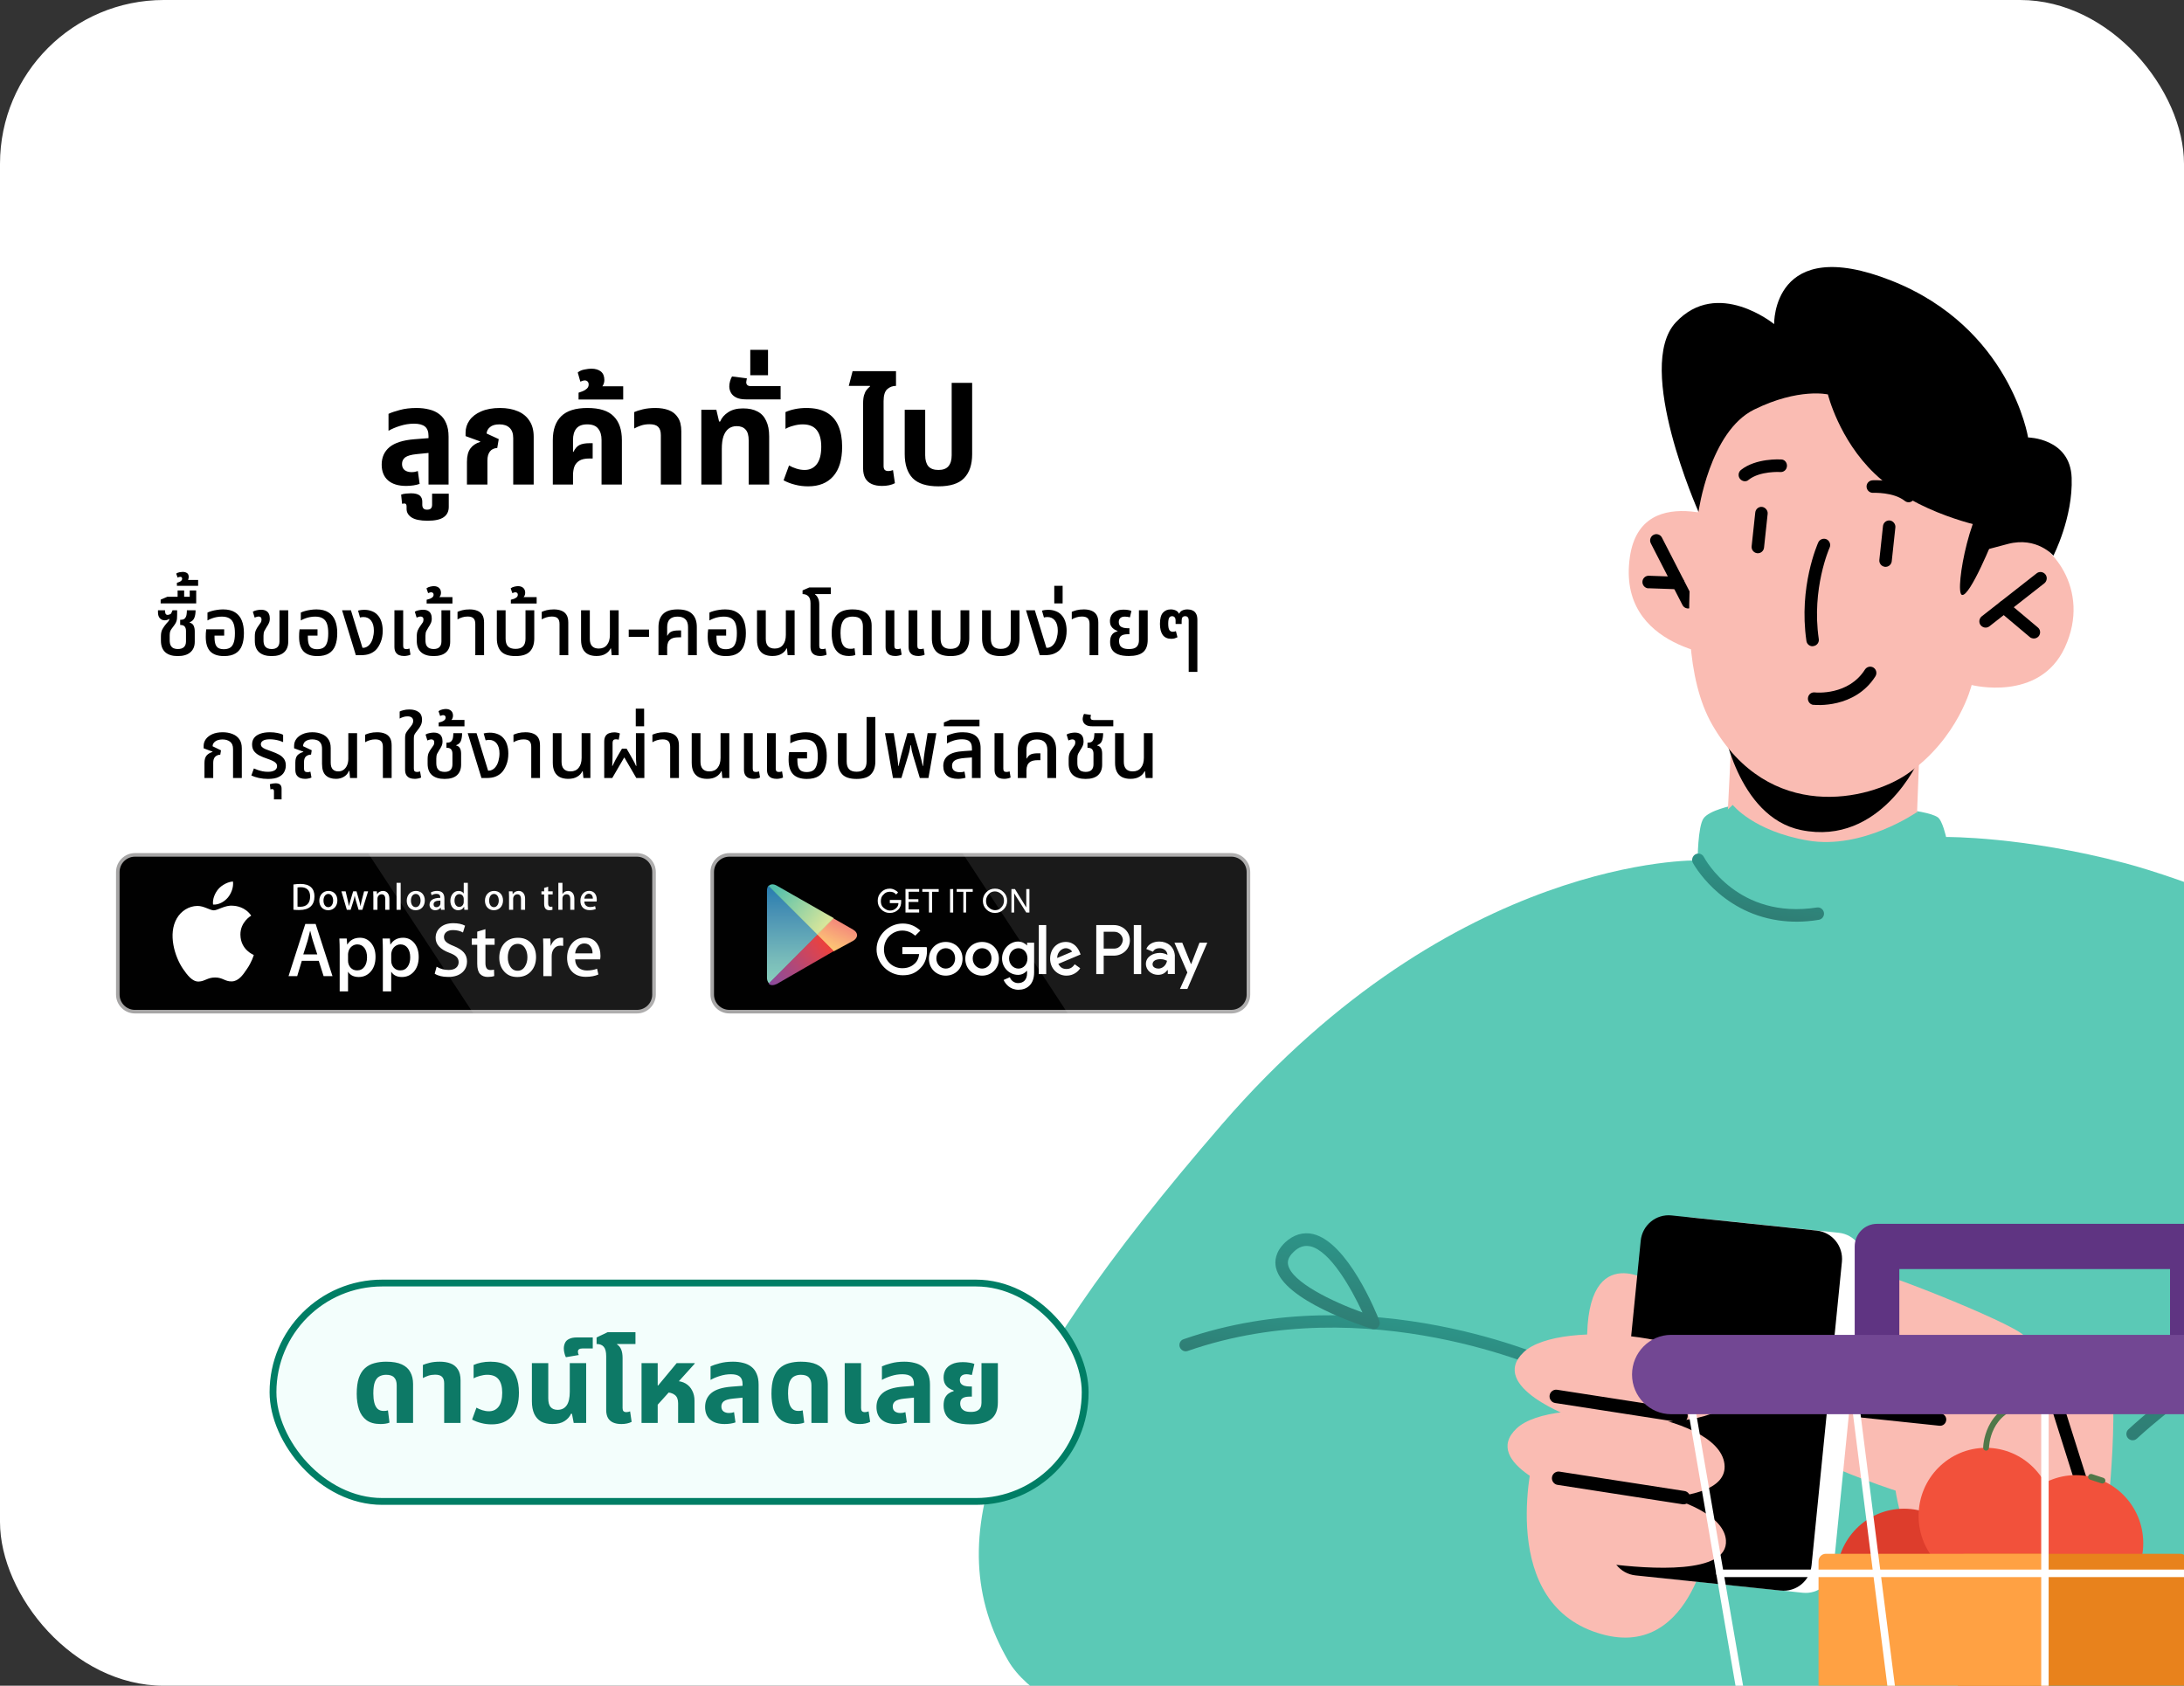
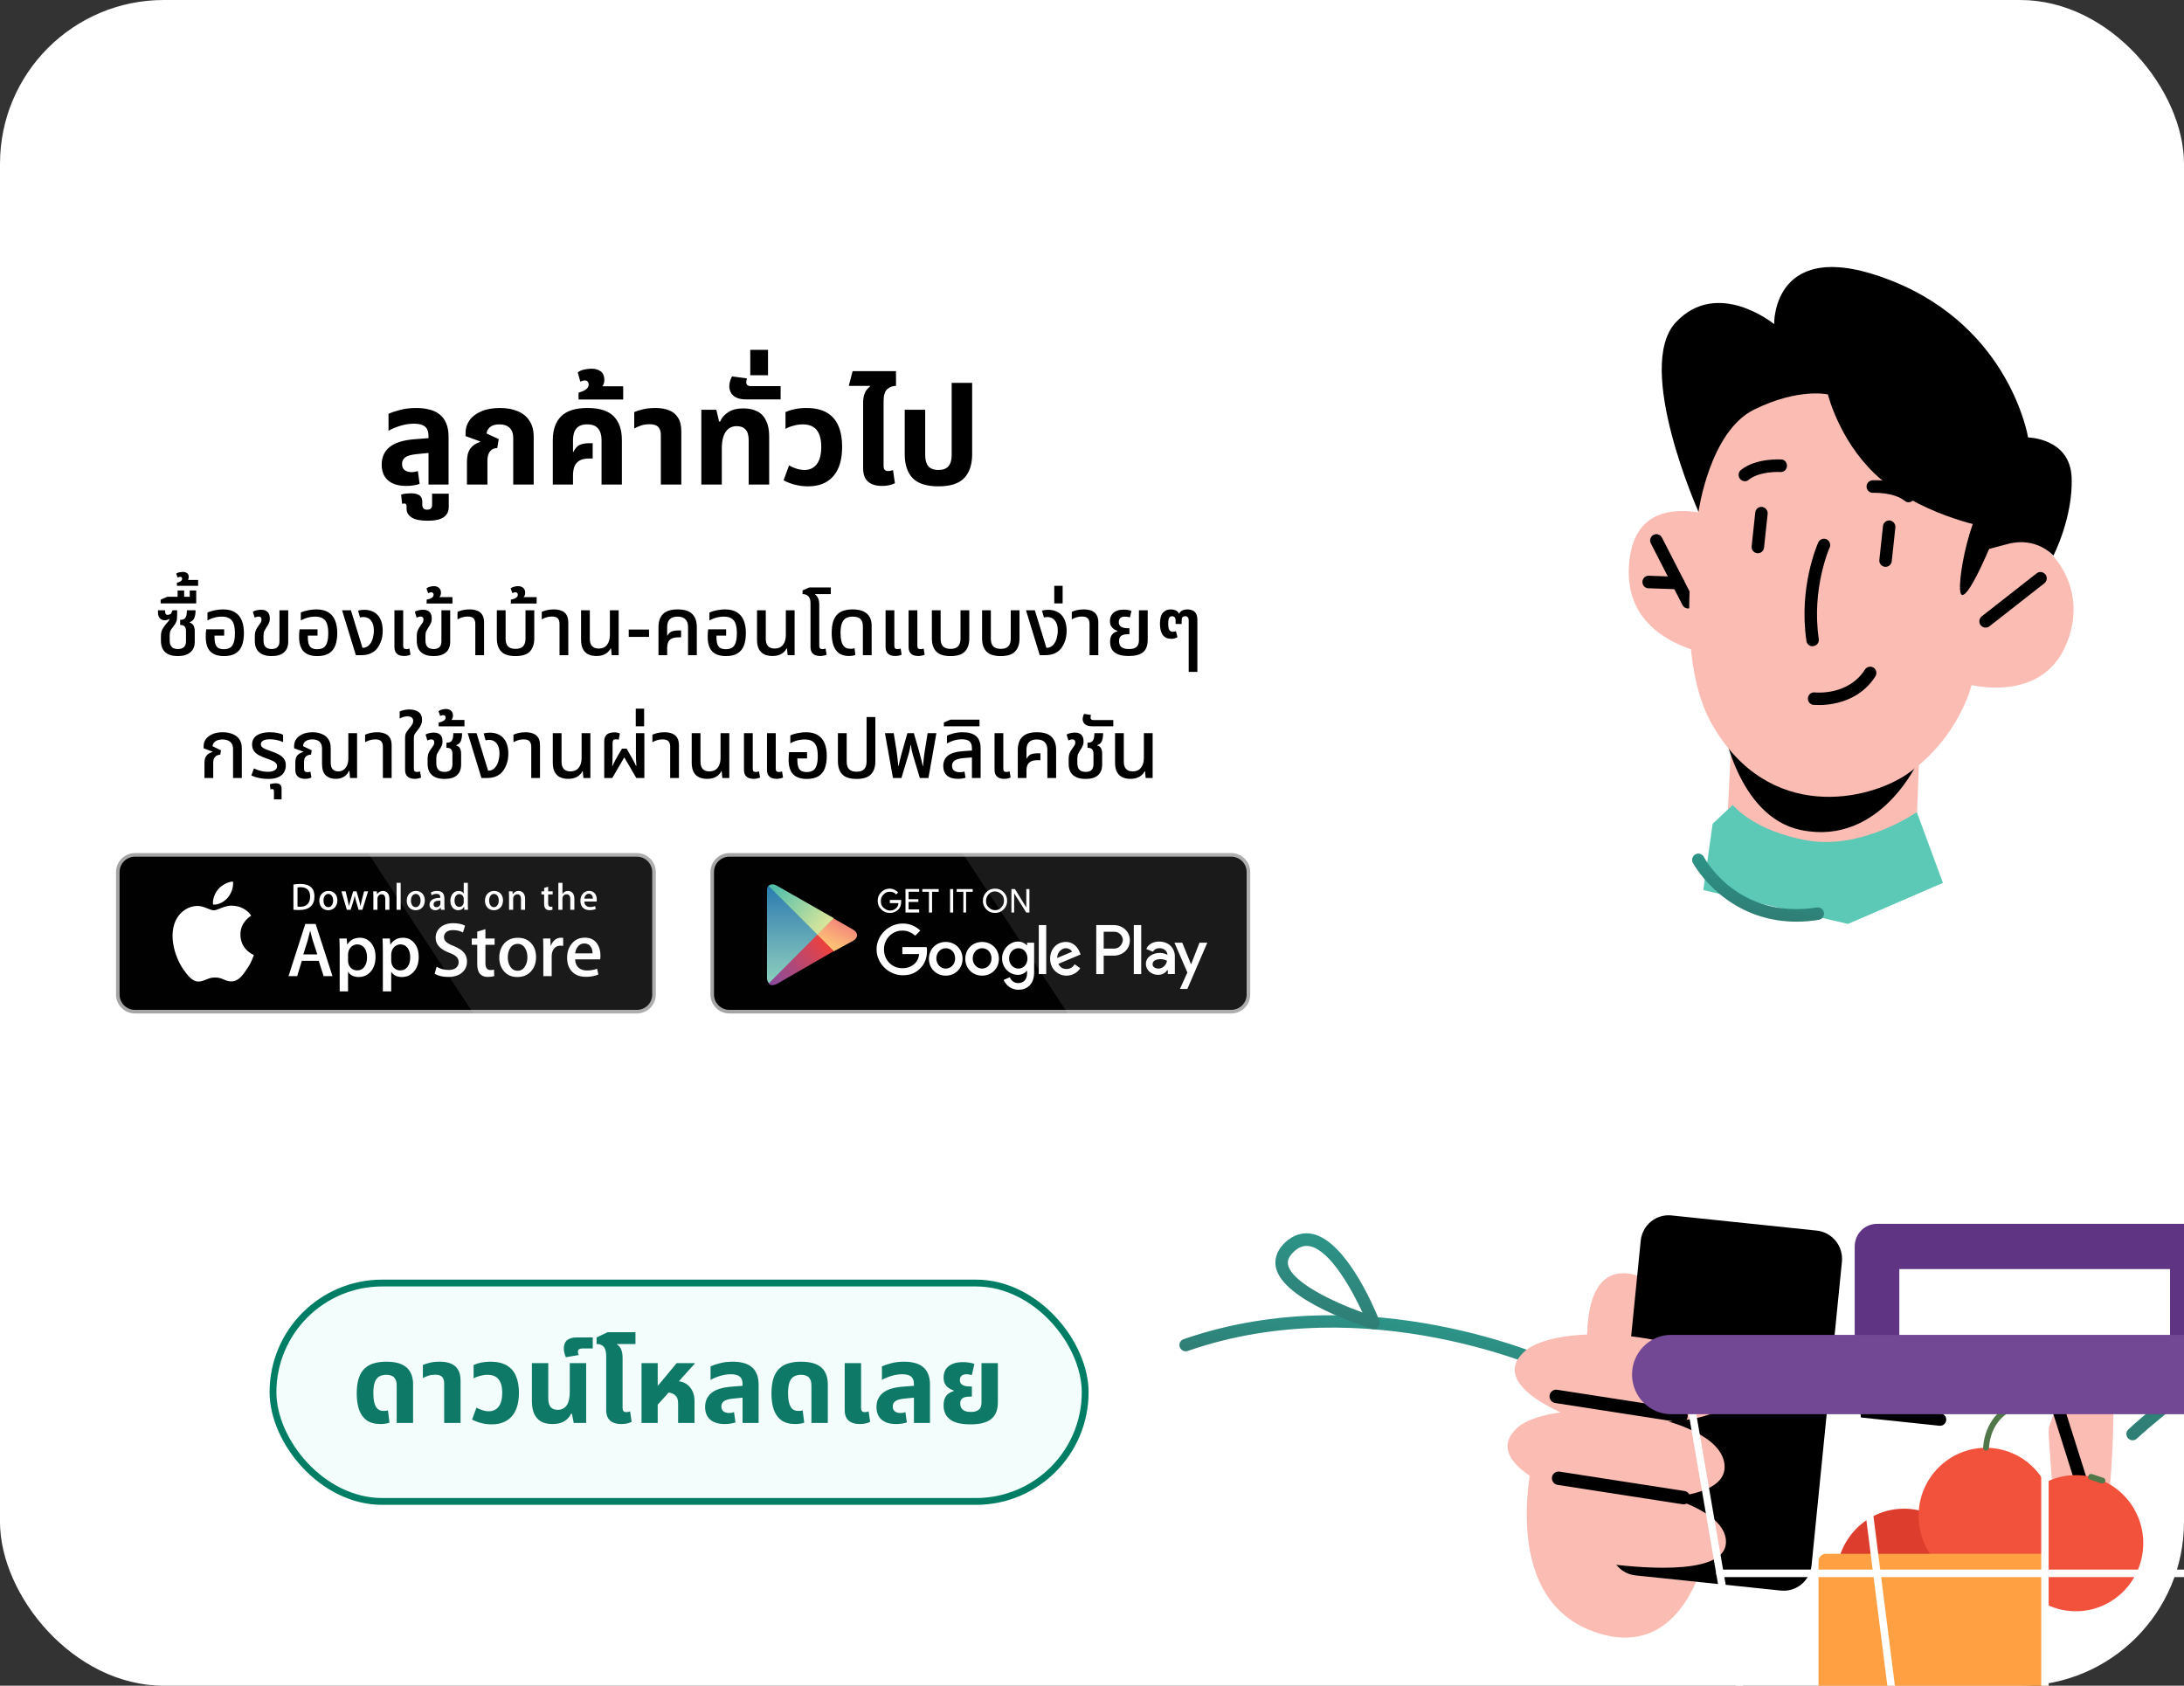
<svg xmlns="http://www.w3.org/2000/svg" width="320" height="247" viewBox="0 0 320 247" fill="none">
  <rect x="0" y="0" width="320" height="247" fill="#333333" stroke="none" />
  <g clip-path="url(#clip0_1449_73399)">
    <rect width="320" height="247" rx="24" fill="white" />
-     <path d="M253.786 118.049C253.786 118.049 250.454 118.714 249.604 119.911C248.755 121.107 248.738 126.071 248.738 126.071C248.738 126.071 213.212 125.222 179.037 164.749C144.843 204.274 137.368 225.501 147.739 243.351C158.11 261.202 239.764 272.19 239.764 272.19C239.764 272.19 227.059 275.633 267.981 278.947C308.902 282.261 331.243 263.936 331.243 263.936C331.243 263.936 400.104 250.341 396.968 202.764C393.851 155.19 326.37 130.445 311.396 126.485C296.421 122.525 285.142 122.641 285.142 122.641C285.142 122.641 284.602 120.199 283.912 119.745C280.24 117.328 253.786 118.049 253.786 118.049Z" fill="#5BC9B6" />
    <path d="M241.683 187.72C241.683 187.72 231.016 180.925 232.727 200.188C233.938 213.846 244.014 196.292 244.014 196.292L241.683 187.72Z" fill="#FABCB3" />
    <path d="M255.447 77.149C255.447 77.149 240.531 69.787 238.813 81.593C236.815 95.272 253.114 96.279 253.114 96.279L255.447 77.149Z" fill="#FABCB3" />
    <path d="M247.205 89.145C246.917 89.102 246.664 88.935 246.519 88.653L241.879 79.615C241.647 79.171 241.819 78.6 242.275 78.369C242.713 78.136 243.278 78.311 243.508 78.773L248.148 87.812C248.38 88.256 248.208 88.826 247.752 89.057C247.574 89.143 247.386 89.171 247.205 89.145Z" fill="black" />
    <path d="M241.434 86.198C240.983 86.132 240.635 85.728 240.648 85.246C240.663 84.747 241.087 84.344 241.582 84.361L245.92 84.513C246.415 84.529 246.814 84.959 246.799 85.459C246.784 85.958 246.359 86.361 245.865 86.344L241.526 86.192C241.506 86.208 241.47 86.203 241.434 86.198Z" fill="black" />
    <path d="M281.186 111.33L280.567 127.404C280.567 127.404 274.249 130.419 266.548 130.13C256.15 129.757 252.932 123.359 252.932 123.359L253.882 104.513L281.186 111.33Z" fill="#FABCB3" />
    <path d="M281.177 111.304C281.177 111.304 275.607 124.024 263.9 121.625C254.466 119.692 252.369 105.968 252.369 105.968L281.177 111.304Z" fill="black" />
    <path d="M251.138 63.626C251.138 63.626 243.119 92.719 250.887 106.209C259.219 120.675 273.86 117.275 279.474 113.39C287.033 108.121 288.887 100.37 288.887 100.37C288.887 100.37 298.825 102.923 302.55 94.855C306.459 86.388 300.544 79.062 295.53 78.374C290.535 77.688 289.913 78.58 289.913 78.58L291.818 69.406C291.802 69.385 262.887 33.581 251.138 63.626Z" fill="#FABCB3" />
    <path d="M290.799 91.951C290.583 91.92 290.361 91.794 290.204 91.604C289.892 91.204 289.974 90.621 290.368 90.306L298.416 84.003C298.81 83.688 299.387 83.773 299.699 84.172C300.011 84.571 299.929 85.155 299.535 85.469L291.487 91.773C291.281 91.929 291.034 91.986 290.799 91.951Z" fill="black" />
-     <path d="M297.863 93.546C297.701 93.522 297.543 93.462 297.412 93.349L293.018 89.654C292.621 89.336 292.574 88.752 292.906 88.355C293.238 87.957 293.815 87.911 294.191 88.245L298.586 91.94C298.983 92.258 299.029 92.842 298.697 93.24C298.479 93.487 298.169 93.59 297.863 93.546Z" fill="black" />
    <path d="M276.143 83.046C275.655 82.974 275.312 82.533 275.363 82.037L275.894 77.085C275.948 76.572 276.405 76.21 276.895 76.263C277.367 76.314 277.763 76.781 277.711 77.277L277.18 82.229C277.127 82.743 276.67 83.104 276.179 83.051C276.161 83.049 276.161 83.049 276.143 83.046Z" fill="black" />
    <path d="M257.43 81.053C256.943 80.982 256.599 80.54 256.65 80.045L257.181 75.093C257.235 74.579 257.692 74.218 258.182 74.271C258.652 74.339 259.05 74.789 258.998 75.284L258.467 80.236C258.414 80.75 257.957 81.112 257.467 81.058C257.448 81.056 257.448 81.056 257.43 81.053Z" fill="black" />
    <path d="M265.452 94.685C265.054 94.627 264.728 94.318 264.676 93.901C263.521 85.982 266.302 79.737 266.413 79.474C266.624 79.02 267.169 78.82 267.621 79.017C268.071 79.232 268.289 79.785 268.077 80.239C268.051 80.291 265.402 86.257 266.487 93.625C266.565 94.121 266.222 94.593 265.713 94.667C265.617 94.691 265.524 94.696 265.452 94.685Z" fill="black" />
    <path d="M255.535 70.504C255.318 70.473 255.097 70.347 254.939 70.157C254.628 69.758 254.692 69.172 255.085 68.858C257.302 67.099 260.822 67.317 260.969 67.32C261.484 67.321 261.861 67.785 261.825 68.301C261.789 68.816 261.367 69.201 260.857 69.163C260.821 69.158 257.864 68.986 256.207 70.305C256.034 70.484 255.769 70.539 255.535 70.504Z" fill="black" />
    <path d="M279.521 73.586C279.359 73.562 279.22 73.505 279.089 73.393C277.435 72.073 274.471 72.215 274.453 72.213C273.954 72.232 273.529 71.854 273.49 71.347C273.451 70.84 273.842 70.414 274.344 70.376C274.493 70.36 278.015 70.169 280.231 71.943C280.628 72.261 280.693 72.847 280.381 73.229C280.157 73.512 279.828 73.631 279.521 73.586Z" fill="black" />
    <path d="M292.19 78.655C292.19 78.655 288.609 87.594 287.452 87.164C286.296 86.734 288.947 72.48 292.379 72.07C295.808 71.678 292.19 78.655 292.19 78.655Z" fill="black" />
    <path d="M250.475 225.218C250.475 225.218 247.76 244.268 233.437 239.043C219.096 233.816 224.835 212.641 224.835 212.641L250.475 225.218Z" fill="#FABCB3" />
    <path d="M265.679 103.283C265.192 103.212 264.849 102.771 264.9 102.276C264.954 101.763 265.391 101.399 265.899 101.455C266.097 101.484 270.84 101.918 273.253 98.104C273.534 97.68 274.085 97.556 274.507 97.823C274.93 98.09 275.051 98.665 274.789 99.092C271.763 103.858 265.97 103.307 265.717 103.27C265.697 103.286 265.697 103.286 265.679 103.283Z" fill="black" />
    <path d="M290.875 77.221C290.875 77.221 280.906 75.352 274.677 69.4C269.422 64.371 267.826 57.794 267.826 57.794C267.826 57.794 263.55 56.796 257.026 60.007C250.483 63.215 248.864 74.994 248.864 74.994C248.864 74.994 239.425 53.784 245.535 47.239C251.645 40.693 259.946 47.489 259.946 47.489C259.946 47.489 259.641 34.219 277.11 41.111C294.579 48.003 297.156 64.098 297.156 64.098C297.156 64.098 303.327 64.183 303.539 69.999C303.752 75.815 300.866 81.418 300.866 81.418C300.866 81.418 298.448 78.591 294.207 79.699C289.963 80.826 289.963 80.826 289.963 80.826L290.875 77.221Z" fill="black" />
    <path d="M253.883 117.939C253.883 117.939 256.893 121.782 264.888 123.157C272.901 124.535 280.854 119.005 280.854 119.005L284.678 129.364L270.768 135.379L249.57 130.416L250.936 120.706L253.883 117.939Z" fill="#5BC9B6" />
    <path d="M173.604 197.992C173.279 197.945 172.98 197.716 172.862 197.383C172.691 196.895 172.949 196.376 173.43 196.223C200.543 186.81 227.586 199.293 227.865 199.408C228.313 199.622 228.511 200.17 228.3 200.622C228.09 201.073 227.544 201.29 227.099 201.058C226.841 200.928 200.431 188.778 174.033 197.944C173.897 197.998 173.748 198.013 173.604 197.992Z" fill="url(#paint0_linear_1449_73399)" />
-     <path d="M308.63 223.12C308.63 223.12 298.273 197.537 296.512 195.66C294.751 193.783 273.578 185.284 270.651 185.283C267.724 185.282 271.993 192.106 274.218 194.088C276.425 196.068 279.307 198.221 279.307 198.221C279.307 198.221 263.205 197.389 261.576 200.072C259.949 202.738 264.143 205.511 264.143 205.511C264.143 205.511 258.354 205.705 260.243 209.556C262.131 213.406 277.738 218.409 277.738 218.409C277.738 218.409 279.994 234.449 290.45 238.772C300.908 243.077 305.937 242.269 305.937 242.269L308.63 223.12Z" fill="#FABCB3" />
    <path d="M300.103 209.482C300.103 209.482 305.947 191.134 308.492 197.15C311.019 203.164 308.639 223.099 308.639 223.099L300.877 220.1L300.103 209.482Z" fill="#FABCB3" />
    <path d="M242.862 231.154L264.139 233.377C266.408 233.616 268.428 231.956 268.658 229.662L273.104 185.213C273.335 182.919 271.688 180.872 269.419 180.632L248.143 178.41C245.874 178.171 243.854 179.83 243.623 182.124L239.178 226.574C238.947 228.868 240.593 230.915 242.862 231.154Z" fill="white" />
    <path d="M239.636 230.834L260.912 233.056C263.181 233.295 265.201 231.636 265.432 229.342L269.878 184.893C270.108 182.599 268.462 180.551 266.193 180.312L244.916 178.09C242.647 177.851 240.627 179.51 240.397 181.804L235.951 226.254C235.721 228.548 237.367 230.595 239.636 230.834Z" fill="black" />
    <path d="M230.562 207.744C230.562 207.744 217.887 203.204 223.254 198.126C228.604 193.046 252.795 195.676 253.713 203.331C254.634 210.968 230.562 207.744 230.562 207.744Z" fill="#FABCB3" />
    <path d="M229.514 218.941C229.514 218.941 216.838 214.401 222.208 209.305C227.558 204.224 251.749 206.855 252.667 214.51C253.585 222.164 229.514 218.941 229.514 218.941Z" fill="#FABCB3" />
    <path d="M235.645 229.148C232.644 228.76 229.736 227.701 227.344 225.848C225.202 224.179 223.688 221.974 226.159 219.839C231.101 215.569 252.379 218.88 252.883 225.676C253.262 230.732 241.597 229.898 235.645 229.148Z" fill="#FABCB3" />
    <path d="M246.188 208.415L227.866 205.575C227.344 205.499 226.972 205 227.049 204.455C227.124 203.929 227.618 203.556 228.14 203.632L246.462 206.472C246.984 206.549 247.355 207.048 247.278 207.592C247.202 208.137 246.71 208.491 246.188 208.415Z" fill="black" />
    <path d="M246.535 220.411L228.213 217.57C227.691 217.494 227.32 216.995 227.397 216.451C227.471 215.924 227.965 215.552 228.487 215.628L246.809 218.468C247.332 218.544 247.703 219.043 247.626 219.588C247.549 220.133 247.058 220.487 246.535 220.411Z" fill="black" />
    <path d="M291.454 200.925L279.218 199.138C278.713 199.065 278.373 198.607 278.445 198.099C278.516 197.59 278.969 197.248 279.474 197.322L291.71 199.108C292.215 199.182 292.555 199.64 292.483 200.148C292.411 200.657 291.94 200.996 291.454 200.925Z" fill="black" />
    <path d="M272.329 207.659C271.842 207.588 271.5 207.148 271.551 206.655C271.605 206.143 272.042 205.78 272.549 205.836L284.348 207.077C284.832 207.167 285.216 207.575 285.162 208.087C285.108 208.598 284.671 208.961 284.164 208.906L272.365 207.664C272.347 207.662 272.347 207.662 272.329 207.659Z" fill="black" />
    <path d="M305.315 219.597C304.972 219.547 304.691 219.319 304.574 218.967L300.507 206.1C300.355 205.612 300.612 205.091 301.095 204.938C301.577 204.785 302.092 205.047 302.245 205.535L306.312 218.402C306.464 218.89 306.207 219.411 305.725 219.564C305.591 219.6 305.459 219.618 305.315 219.597Z" fill="black" />
    <path d="M312.339 211.025C312.141 210.996 311.952 210.894 311.808 210.743C311.455 210.375 311.483 209.784 311.843 209.446C312.036 209.251 332.142 190.352 359.723 182.688C360.202 182.553 360.715 182.833 360.846 183.336C360.981 183.821 360.705 184.339 360.208 184.471C333.068 192.013 313.299 210.608 313.088 210.8C312.877 210.993 312.609 211.065 312.339 211.025Z" fill="url(#paint1_linear_1449_73399)" />
    <path d="M201.148 194.748C201.094 194.74 201.058 194.735 201.006 194.709C199.685 194.292 188.044 190.559 186.954 185.748C186.75 184.843 186.816 183.458 188.304 182.038C189.532 180.897 190.951 180.491 192.36 180.809C197.44 181.981 201.638 192.308 202.098 193.492C202.235 193.828 202.165 194.19 201.926 194.453C201.746 194.687 201.437 194.79 201.148 194.748ZM191.779 182.584C191.004 182.471 190.267 182.735 189.564 183.414C188.632 184.282 188.651 184.936 188.739 185.358C189.292 187.839 195.094 190.68 199.632 192.312C197.994 188.779 194.901 183.284 191.995 182.616C191.923 182.606 191.851 182.595 191.779 182.584Z" fill="url(#paint2_linear_1449_73399)" />
    <path d="M260.556 134.855C251.903 133.588 248.08 126.505 248.036 126.424C247.804 125.982 247.974 125.43 248.414 125.179C248.851 124.945 249.4 125.1 249.647 125.564C249.851 125.947 254.664 134.754 266.212 132.969C266.701 132.892 267.167 133.239 267.245 133.733C267.322 134.228 266.98 134.698 266.491 134.775C264.287 135.14 262.323 135.113 260.556 134.855Z" fill="url(#paint3_linear_1449_73399)" />
    <path d="M304.156 236.086C309.61 236.086 314.03 231.621 314.03 226.114C314.03 220.607 309.61 216.143 304.156 216.143C298.703 216.143 294.282 220.607 294.282 226.114C294.282 231.621 298.703 236.086 304.156 236.086Z" fill="#F2513B" />
    <path d="M278.976 241.003C284.429 241.003 288.85 236.538 288.85 231.031C288.85 225.524 284.429 221.059 278.976 221.059C273.523 221.059 269.102 225.524 269.102 231.031C269.102 236.538 273.523 241.003 278.976 241.003Z" fill="#DD3D2C" />
    <path d="M290.986 232.084C296.439 232.084 300.86 227.619 300.86 222.112C300.86 216.605 296.439 212.141 290.986 212.141C285.533 212.141 281.112 216.605 281.112 222.112C281.112 227.619 285.533 232.084 290.986 232.084Z" fill="#F2513B" />
-     <path d="M319.443 259.669L287.943 259.669C287.345 259.669 286.866 259.186 286.866 258.582L286.866 228.754C286.866 228.15 287.345 227.667 287.943 227.667L319.443 227.667C320.041 227.667 320.52 228.15 320.52 228.754L320.52 258.582C320.537 259.186 320.041 259.669 319.443 259.669Z" fill="#E8821C" />
    <path d="M299.03 259.669L267.529 259.669C266.932 259.669 266.453 259.186 266.453 258.582L266.453 228.754C266.453 228.15 266.932 227.667 267.529 227.667L299.03 227.667C299.628 227.667 300.107 228.15 300.107 228.754L300.107 258.582C300.107 259.186 299.628 259.669 299.03 259.669Z" fill="#FFA143" />
    <path d="M291.001 212.555C290.761 212.555 290.573 212.365 290.573 212.123C290.573 212.072 290.659 206.171 296.706 205.205C296.945 205.171 297.15 205.326 297.202 205.568C297.236 205.809 297.082 206.016 296.843 206.068C291.53 206.931 291.445 211.934 291.428 212.141C291.411 212.365 291.223 212.555 291.001 212.555Z" fill="#507849" />
    <path d="M308.051 217.368C308 217.368 307.966 217.368 307.915 217.351L306.24 216.799C306.018 216.73 305.899 216.488 305.967 216.264C306.035 216.04 306.292 215.919 306.514 215.988L308.188 216.54C308.41 216.609 308.53 216.85 308.461 217.075C308.393 217.247 308.222 217.368 308.051 217.368Z" fill="#507849" />
    <path d="M321.223 205.468L275.02 205.468C273.211 205.468 271.751 203.988 271.751 202.153L271.751 182.637C271.751 180.803 273.211 179.322 275.02 179.322L321.223 179.322C323.032 179.322 324.492 180.803 324.492 182.637L324.492 202.153C324.492 203.965 323.01 205.468 321.223 205.468ZM278.289 198.838L317.954 198.838L317.954 185.953L278.289 185.953L278.289 198.838V198.838Z" fill="#5F3482" />
    <path d="M341.272 257.87L256.624 257.87C256.362 257.87 256.123 257.671 256.079 257.406L246.86 203.832C246.838 203.677 246.882 203.5 246.969 203.389C247.078 203.257 247.231 203.191 247.383 203.191L350.49 203.191C350.643 203.191 350.796 203.257 350.904 203.389C351.013 203.522 351.057 203.677 351.013 203.832L341.795 257.406C341.751 257.693 341.533 257.87 341.272 257.87ZM257.082 256.765L340.814 256.765L349.837 204.296L248.037 204.296L257.082 256.765Z" fill="white" />
    <path d="M345.873 231.084L252.007 231.084C251.701 231.084 251.462 230.841 251.462 230.531C251.462 230.222 251.701 229.979 252.007 229.979L345.873 229.979C346.178 229.979 346.418 230.222 346.418 230.531C346.418 230.841 346.178 231.084 345.873 231.084Z" fill="white" />
    <path d="M299.624 257.872C299.319 257.872 299.079 257.628 299.079 257.319L299.079 202.595C299.079 202.286 299.319 202.043 299.624 202.043C299.929 202.043 300.169 202.286 300.169 202.595L300.169 257.319C300.169 257.628 299.929 257.872 299.624 257.872Z" fill="white" />
    <path d="M278.393 257.871C278.132 257.871 277.892 257.672 277.848 257.384L271.07 203.81C271.027 203.501 271.245 203.235 271.55 203.191C271.877 203.169 272.117 203.368 272.16 203.677L278.938 257.252C278.982 257.561 278.764 257.826 278.459 257.871C278.437 257.871 278.415 257.871 278.393 257.871Z" fill="white" />
    <path d="M354.393 207.215L244.857 207.215C241.697 207.215 239.125 204.607 239.125 201.402C239.125 198.197 241.697 195.589 244.857 195.589L354.393 195.589C357.553 195.589 360.125 198.197 360.125 201.402C360.125 204.607 357.575 207.215 354.393 207.215Z" fill="#724793" />
    <path d="M62.785 71V63.88C62.785 63.24 62.611 62.78 62.264 62.5C61.918 62.22 61.385 62.08 60.664 62.08C59.971 62.08 59.291 62.187 58.624 62.4C57.971 62.6 57.404 62.84 56.925 63.12V60.64C57.311 60.453 57.858 60.267 58.565 60.08C59.271 59.88 60.091 59.78 61.025 59.78C61.705 59.78 62.325 59.853 62.885 60C63.458 60.133 63.958 60.367 64.385 60.7C64.811 61.02 65.138 61.453 65.365 62C65.605 62.533 65.725 63.2 65.725 64V71H62.785ZM59.505 71.2C58.358 71.2 57.471 70.927 56.844 70.38C56.231 69.833 55.925 69.067 55.925 68.08C55.925 67.013 56.304 66.16 57.065 65.52C57.838 64.88 59.051 64.493 60.705 64.36L63.264 64.16V66.32L61.044 66.54C60.245 66.62 59.684 66.78 59.364 67.02C59.058 67.26 58.904 67.58 58.904 67.98C58.904 68.38 59.031 68.68 59.285 68.88C59.551 69.08 59.891 69.18 60.304 69.18C60.465 69.18 60.624 69.167 60.785 69.14C60.944 69.1 61.091 69.06 61.224 69.02L61.484 70.9C61.231 70.993 60.931 71.067 60.584 71.12C60.238 71.173 59.878 71.2 59.505 71.2ZM62.653 76.3C61.586 76.3 60.806 76.14 60.312 75.82C59.819 75.5 59.572 75.08 59.572 74.56V74.22C59.572 73.993 59.513 73.853 59.392 73.8C59.273 73.76 59.112 73.767 58.913 73.82L58.773 72.48C58.959 72.4 59.199 72.347 59.492 72.32C59.786 72.293 60.026 72.28 60.212 72.28C60.799 72.28 61.226 72.387 61.492 72.6C61.746 72.813 61.873 73.113 61.873 73.5V73.96C61.873 74.187 61.926 74.36 62.032 74.48C62.126 74.613 62.306 74.68 62.572 74.68C62.852 74.68 63.046 74.613 63.153 74.48C63.259 74.36 63.312 74.187 63.312 73.96V72.34H65.752V74.28C65.752 74.933 65.506 75.433 65.013 75.78C64.519 76.127 63.733 76.3 62.653 76.3ZM68.417 71V67.66C68.417 66.82 68.584 66.173 68.917 65.72C69.251 65.267 69.724 64.947 70.337 64.76L70.357 64.68L68.217 63.9V63.38C68.217 62.727 68.41 62.127 68.797 61.58C69.184 61.033 69.751 60.6 70.497 60.28C71.257 59.947 72.177 59.78 73.257 59.78C74.27 59.78 75.144 59.94 75.877 60.26C76.611 60.567 77.177 61.033 77.577 61.66C77.99 62.273 78.197 63.053 78.197 64V71H75.197V64.18C75.197 63.513 75.017 63.013 74.657 62.68C74.311 62.347 73.817 62.18 73.177 62.18C72.564 62.18 72.104 62.313 71.797 62.58C71.49 62.833 71.324 63.147 71.297 63.52L73.077 64.34L72.857 65.64C72.377 65.667 72.017 65.84 71.777 66.16C71.537 66.48 71.417 66.913 71.417 67.46V71H68.417ZM80.998 71V64.5C80.998 62.967 81.404 61.8 82.218 61C83.031 60.187 84.318 59.78 86.078 59.78C87.851 59.78 89.131 60.187 89.918 61C90.718 61.8 91.118 62.967 91.118 64.5V71H88.138V64.46C88.138 63.753 87.971 63.2 87.638 62.8C87.318 62.387 86.784 62.18 86.038 62.18C85.304 62.18 84.771 62.387 84.438 62.8C84.118 63.2 83.958 63.753 83.958 64.46V66.2L84.018 66.22C84.271 65.7 84.571 65.36 84.918 65.2C85.278 65.027 85.764 64.94 86.378 64.94H86.838V67.18H86.378C85.711 67.18 85.204 67.293 84.858 67.52C84.511 67.747 84.271 68.047 84.138 68.42C84.018 68.78 83.958 69.187 83.958 69.64V71H80.998ZM84.771 58.54V57.54C84.957 57.487 85.164 57.413 85.391 57.32C85.617 57.227 85.817 57.1 85.991 56.94C86.164 56.78 86.251 56.58 86.251 56.34C86.251 56.153 86.197 56.007 86.091 55.9C85.984 55.793 85.851 55.74 85.691 55.74C85.584 55.74 85.471 55.76 85.351 55.8C85.231 55.84 85.124 55.88 85.031 55.92L84.651 54.58C84.917 54.353 85.251 54.207 85.651 54.14C86.037 54.06 86.364 54.02 86.631 54.02C87.231 54.02 87.704 54.16 88.051 54.44C88.384 54.72 88.551 55.133 88.551 55.68C88.551 55.973 88.477 56.247 88.331 56.5C88.171 56.753 87.931 56.96 87.611 57.12L87.531 56.6H91.311V58.54H84.771ZM96.827 71V63.76C96.827 63.2 96.694 62.793 96.427 62.54C96.174 62.287 95.754 62.16 95.167 62.16C94.727 62.16 94.321 62.22 93.947 62.34C93.587 62.46 93.247 62.607 92.927 62.78V60.38C93.221 60.247 93.634 60.113 94.167 59.98C94.701 59.847 95.327 59.78 96.047 59.78C96.781 59.78 97.427 59.887 97.987 60.1C98.561 60.313 99.007 60.673 99.327 61.18C99.661 61.673 99.827 62.353 99.827 63.22V71H96.827ZM102.759 71V60.04H104.959L105.359 61.76H105.519C105.745 61.213 106.139 60.76 106.699 60.4C107.259 60.027 107.985 59.84 108.879 59.84C109.732 59.84 110.439 59.993 110.999 60.3C111.559 60.593 111.979 61.047 112.259 61.66C112.552 62.26 112.699 63.02 112.699 63.94V71H109.699V64.54C109.699 63.793 109.545 63.26 109.239 62.94C108.945 62.607 108.512 62.44 107.939 62.44C107.472 62.44 107.072 62.567 106.739 62.82C106.419 63.073 106.172 63.447 105.999 63.94C105.839 64.42 105.759 65.027 105.759 65.76V71H102.759ZM109.336 58.52C108.709 58.52 108.216 58.427 107.856 58.24C107.496 58.053 107.243 57.82 107.096 57.54C106.936 57.247 106.856 56.94 106.856 56.62C106.856 56.393 106.889 56.153 106.956 55.9C107.023 55.633 107.123 55.387 107.256 55.16L109.436 55.44C109.409 55.533 109.389 55.633 109.376 55.74C109.349 55.833 109.336 55.92 109.336 56C109.336 56.187 109.396 56.333 109.516 56.44C109.623 56.533 109.809 56.58 110.076 56.58H114.376V58.52H109.336ZM109.93 54.98V51.26H112.53V54.98H109.93ZM118.41 71.26C117.73 71.26 117.09 71.18 116.49 71.02C115.89 70.873 115.33 70.66 114.81 70.38L115.61 68.2C115.903 68.373 116.257 68.527 116.67 68.66C117.083 68.793 117.49 68.86 117.89 68.86C118.637 68.86 119.23 68.58 119.67 68.02C120.11 67.447 120.33 66.593 120.33 65.46C120.33 64.393 120.11 63.58 119.67 63.02C119.23 62.46 118.543 62.18 117.61 62.18C117.17 62.18 116.717 62.247 116.25 62.38C115.783 62.5 115.397 62.653 115.09 62.84V60.38C115.503 60.193 115.97 60.047 116.49 59.94C117.01 59.833 117.563 59.78 118.15 59.78C119.377 59.78 120.377 60.007 121.15 60.46C121.923 60.913 122.49 61.567 122.85 62.42C123.21 63.26 123.39 64.273 123.39 65.46C123.39 67.353 122.957 68.793 122.09 69.78C121.223 70.767 119.997 71.26 118.41 71.26ZM126.463 62.04V59.12C126.463 58.613 126.51 58.207 126.603 57.9C126.697 57.58 126.823 57.32 126.983 57.12C127.143 56.92 127.31 56.753 127.483 56.62L127.463 56.54H124.363L124.923 54.38H131.283V56.54C130.79 56.54 130.363 56.7 130.003 57.02C129.643 57.34 129.463 57.927 129.463 58.78V62.04H126.463ZM129.243 71.2C128.643 71.2 128.137 71.107 127.723 70.92C127.31 70.733 126.997 70.453 126.783 70.08C126.57 69.693 126.463 69.213 126.463 68.64V60.04H129.463V68.28C129.463 68.533 129.517 68.72 129.623 68.84C129.743 68.96 129.923 69.02 130.163 69.02C130.27 69.02 130.383 69.007 130.503 68.98C130.623 68.953 130.737 68.92 130.843 68.88L131.123 70.8C130.87 70.933 130.583 71.033 130.263 71.1C129.943 71.167 129.603 71.2 129.243 71.2ZM137.5 71.26C135.767 71.26 134.507 70.86 133.72 70.06C132.947 69.247 132.56 68.073 132.56 66.54V60.04H135.56V66.7C135.56 67.407 135.713 67.947 136.02 68.32C136.34 68.68 136.833 68.86 137.5 68.86C138.167 68.86 138.653 68.68 138.96 68.32C139.28 67.947 139.44 67.407 139.44 66.7V56.1H142.44V66.54C142.44 68.073 142.047 69.247 141.26 70.06C140.487 70.86 139.233 71.26 137.5 71.26Z" fill="black" />
    <path d="M26.039 96.132C25.239 96.132 24.627 95.94 24.203 95.556C23.787 95.172 23.579 94.612 23.579 93.876V93.228C23.579 92.788 23.655 92.436 23.807 92.172C23.959 91.908 24.139 91.652 24.347 91.404C24.459 91.284 24.563 91.168 24.659 91.056C24.755 90.944 24.807 90.828 24.815 90.708L24.779 90.684C24.691 90.748 24.591 90.8 24.479 90.84C24.375 90.872 24.259 90.888 24.131 90.888C23.843 90.888 23.607 90.788 23.423 90.588C23.239 90.388 23.147 90.1 23.147 89.724V89.424H24.179C24.179 89.656 24.207 89.828 24.263 89.94C24.327 90.044 24.423 90.096 24.551 90.096C24.631 90.096 24.715 90.08 24.803 90.048C24.899 90.016 24.987 89.968 25.067 89.904L25.283 89.424H25.955V90.036C25.955 90.276 25.947 90.484 25.931 90.66C25.915 90.836 25.871 91.004 25.799 91.164C25.735 91.316 25.627 91.492 25.475 91.692C25.363 91.844 25.259 91.984 25.163 92.112C25.067 92.232 24.991 92.368 24.935 92.52C24.887 92.664 24.863 92.856 24.863 93.096V93.792C24.863 94.136 24.915 94.404 25.019 94.596C25.131 94.788 25.275 94.92 25.451 94.992C25.635 95.064 25.831 95.1 26.039 95.1C26.439 95.1 26.739 95.008 26.939 94.824C27.147 94.632 27.251 94.352 27.251 93.984V92.448C27.251 92.168 27.187 91.952 27.059 91.8C26.931 91.648 26.723 91.572 26.435 91.572H26.399V90.816H26.447C26.751 90.816 26.967 90.744 27.095 90.6C27.223 90.448 27.303 90.264 27.335 90.048C27.367 89.832 27.383 89.624 27.383 89.424H28.655C28.655 89.864 28.595 90.232 28.475 90.528C28.363 90.824 28.135 91.04 27.791 91.176V91.224C28.087 91.312 28.283 91.468 28.379 91.692C28.483 91.916 28.535 92.196 28.535 92.532V94.032C28.535 94.696 28.319 95.212 27.887 95.58C27.463 95.948 26.847 96.132 26.039 96.132ZM23.539 88.416V87.864L24.511 87.444H28.747V88.416H23.539ZM26.023 87.876V86.52H26.983V87.876H26.023ZM27.799 87.876V86.52H28.747V87.876H27.799ZM25.921 85.836V85.392C26.017 85.368 26.125 85.332 26.245 85.284C26.365 85.236 26.469 85.172 26.557 85.092C26.645 85.012 26.689 84.912 26.689 84.792C26.689 84.704 26.665 84.636 26.617 84.588C26.569 84.54 26.501 84.516 26.413 84.516C26.349 84.516 26.285 84.528 26.221 84.552C26.149 84.568 26.085 84.596 26.029 84.636L25.813 84.048C25.957 83.944 26.125 83.876 26.317 83.844C26.509 83.812 26.661 83.796 26.773 83.796C27.013 83.796 27.221 83.852 27.397 83.964C27.565 84.076 27.649 84.264 27.649 84.528C27.649 84.632 27.629 84.752 27.589 84.888C27.541 85.016 27.441 85.12 27.289 85.2L27.217 84.972H29.029V85.836H25.921ZM32.823 96.132C31.927 96.132 31.255 95.904 30.807 95.448C30.367 94.984 30.147 94.272 30.147 93.312C30.147 93.152 30.151 92.972 30.159 92.772C30.175 92.572 30.195 92.384 30.219 92.208H32.847V93.132H31.431V93.348C31.431 93.796 31.479 94.152 31.575 94.416C31.679 94.68 31.831 94.864 32.031 94.968C32.239 95.072 32.495 95.124 32.799 95.124C33.135 95.124 33.423 95.06 33.663 94.932C33.903 94.804 34.087 94.572 34.215 94.236C34.351 93.892 34.419 93.408 34.419 92.784C34.419 92.224 34.359 91.768 34.239 91.416C34.119 91.056 33.915 90.788 33.627 90.612C33.347 90.436 32.971 90.348 32.499 90.348C32.243 90.348 31.991 90.372 31.743 90.42C31.503 90.46 31.271 90.524 31.047 90.612C30.823 90.692 30.607 90.792 30.399 90.912V89.76C30.567 89.672 30.771 89.596 31.011 89.532C31.251 89.46 31.515 89.404 31.803 89.364C32.091 89.316 32.387 89.292 32.691 89.292C33.411 89.292 33.995 89.436 34.443 89.724C34.891 90.004 35.219 90.404 35.427 90.924C35.635 91.436 35.739 92.048 35.739 92.76C35.739 93.472 35.643 94.08 35.451 94.584C35.259 95.088 34.947 95.472 34.515 95.736C34.091 96 33.527 96.132 32.823 96.132ZM39.795 96.132C39.004 96.132 38.395 95.944 37.971 95.568C37.547 95.192 37.336 94.636 37.336 93.9V93.24C37.336 92.864 37.388 92.564 37.492 92.34C37.596 92.108 37.712 91.908 37.84 91.74C37.975 91.556 38.087 91.396 38.175 91.26C38.272 91.124 38.319 90.964 38.319 90.78C38.319 90.62 38.279 90.508 38.2 90.444C38.127 90.372 38.028 90.336 37.9 90.336C37.812 90.336 37.715 90.352 37.611 90.384C37.516 90.408 37.416 90.444 37.312 90.492L37.047 89.628C37.215 89.524 37.411 89.452 37.636 89.412C37.867 89.364 38.068 89.34 38.236 89.34C38.547 89.34 38.8 89.396 38.992 89.508C39.184 89.612 39.319 89.76 39.4 89.952C39.487 90.136 39.532 90.356 39.532 90.612C39.532 90.892 39.483 91.128 39.388 91.32C39.3 91.512 39.191 91.7 39.063 91.884C38.935 92.084 38.828 92.272 38.739 92.448C38.651 92.624 38.608 92.86 38.608 93.156V93.804C38.608 94.14 38.66 94.404 38.764 94.596C38.876 94.78 39.023 94.912 39.208 94.992C39.392 95.064 39.587 95.1 39.795 95.1C40.172 95.1 40.456 95.008 40.648 94.824C40.847 94.632 40.947 94.352 40.947 93.984V89.424H42.231V94.032C42.231 94.704 42.023 95.224 41.608 95.592C41.2 95.952 40.596 96.132 39.795 96.132ZM46.498 96.132C45.602 96.132 44.93 95.904 44.482 95.448C44.042 94.984 43.822 94.272 43.822 93.312C43.822 93.152 43.826 92.972 43.834 92.772C43.85 92.572 43.87 92.384 43.894 92.208H46.522V93.132H45.106V93.348C45.106 93.796 45.154 94.152 45.25 94.416C45.354 94.68 45.506 94.864 45.706 94.968C45.914 95.072 46.17 95.124 46.474 95.124C46.81 95.124 47.098 95.06 47.338 94.932C47.578 94.804 47.762 94.572 47.89 94.236C48.026 93.892 48.094 93.408 48.094 92.784C48.094 92.224 48.034 91.768 47.914 91.416C47.794 91.056 47.59 90.788 47.302 90.612C47.022 90.436 46.646 90.348 46.174 90.348C45.918 90.348 45.666 90.372 45.418 90.42C45.178 90.46 44.946 90.524 44.722 90.612C44.498 90.692 44.282 90.792 44.074 90.912V89.76C44.242 89.672 44.446 89.596 44.686 89.532C44.926 89.46 45.19 89.404 45.478 89.364C45.766 89.316 46.062 89.292 46.366 89.292C47.086 89.292 47.67 89.436 48.118 89.724C48.566 90.004 48.894 90.404 49.102 90.924C49.31 91.436 49.414 92.048 49.414 92.76C49.414 93.472 49.318 94.08 49.126 94.584C48.934 95.088 48.622 95.472 48.19 95.736C47.766 96 47.202 96.132 46.498 96.132ZM52.139 96L50.123 89.424H51.419L53.111 94.92H53.231C53.399 94.92 53.563 94.876 53.723 94.788C53.891 94.7 54.031 94.588 54.143 94.452C54.359 94.204 54.519 93.892 54.623 93.516C54.727 93.14 54.779 92.768 54.779 92.4C54.779 91.776 54.643 91.288 54.371 90.936C54.099 90.584 53.723 90.408 53.243 90.408C53.147 90.408 53.055 90.416 52.967 90.432C52.879 90.44 52.807 90.456 52.751 90.48L52.463 89.472C52.639 89.424 52.803 89.392 52.955 89.376C53.107 89.36 53.239 89.352 53.351 89.352C53.759 89.352 54.119 89.412 54.431 89.532C54.751 89.644 55.023 89.812 55.247 90.036C55.527 90.308 55.735 90.648 55.871 91.056C56.007 91.464 56.075 91.916 56.075 92.412C56.075 93.044 55.975 93.604 55.775 94.092C55.583 94.572 55.343 94.956 55.055 95.244C54.815 95.476 54.523 95.66 54.179 95.796C53.835 95.932 53.387 96 52.835 96H52.139ZM59.206 96.12C58.942 96.12 58.702 96.08 58.486 96C58.278 95.912 58.11 95.772 57.982 95.58C57.854 95.38 57.79 95.112 57.79 94.776V89.424H59.074V94.62C59.074 94.796 59.11 94.924 59.182 95.004C59.262 95.076 59.386 95.112 59.554 95.112C59.618 95.112 59.69 95.104 59.77 95.088C59.85 95.072 59.926 95.052 59.998 95.028L60.142 95.928C59.99 96 59.834 96.048 59.674 96.072C59.522 96.104 59.366 96.12 59.206 96.12ZM63.526 96.132C62.734 96.132 62.126 95.944 61.702 95.568C61.278 95.192 61.066 94.636 61.066 93.9V93.24C61.066 92.864 61.118 92.564 61.222 92.34C61.326 92.108 61.442 91.908 61.57 91.74C61.706 91.556 61.818 91.396 61.906 91.26C62.002 91.124 62.05 90.964 62.05 90.78C62.05 90.62 62.01 90.508 61.93 90.444C61.858 90.372 61.758 90.336 61.63 90.336C61.542 90.336 61.446 90.352 61.342 90.384C61.246 90.408 61.146 90.444 61.042 90.492L60.778 89.628C60.946 89.524 61.142 89.452 61.366 89.412C61.598 89.364 61.798 89.34 61.966 89.34C62.278 89.34 62.53 89.396 62.722 89.508C62.914 89.612 63.05 89.76 63.13 89.952C63.218 90.136 63.262 90.356 63.262 90.612C63.262 90.892 63.214 91.128 63.118 91.32C63.03 91.512 62.922 91.7 62.794 91.884C62.666 92.084 62.558 92.272 62.47 92.448C62.382 92.624 62.338 92.86 62.338 93.156V93.804C62.338 94.14 62.39 94.404 62.494 94.596C62.606 94.78 62.754 94.912 62.938 94.992C63.122 95.064 63.318 95.1 63.526 95.1C63.902 95.1 64.186 95.008 64.378 94.824C64.578 94.632 64.678 94.352 64.678 93.984V89.424H65.962V94.032C65.962 94.704 65.754 95.224 65.338 95.592C64.93 95.952 64.326 96.132 63.526 96.132ZM62.511 88.428V87.876C62.655 87.844 62.807 87.8 62.967 87.744C63.127 87.68 63.263 87.6 63.375 87.504C63.479 87.4 63.531 87.276 63.531 87.132C63.531 87.036 63.503 86.956 63.447 86.892C63.383 86.82 63.291 86.784 63.171 86.784C63.099 86.784 63.023 86.8 62.943 86.832C62.863 86.856 62.791 86.88 62.727 86.904L62.487 86.208C62.647 86.08 62.831 85.996 63.039 85.956C63.247 85.908 63.419 85.884 63.555 85.884C63.883 85.884 64.143 85.972 64.335 86.148C64.519 86.324 64.611 86.556 64.611 86.844C64.611 87.052 64.559 87.236 64.455 87.396C64.343 87.556 64.203 87.684 64.035 87.78L63.939 87.492H66.291V88.428H62.511ZM69.641 96V91.428C69.641 91.052 69.553 90.776 69.377 90.6C69.209 90.424 68.921 90.336 68.513 90.336C68.233 90.336 67.969 90.376 67.721 90.456C67.481 90.528 67.253 90.628 67.037 90.756V89.652C67.205 89.572 67.437 89.492 67.733 89.412C68.037 89.332 68.397 89.292 68.813 89.292C69.237 89.292 69.605 89.356 69.917 89.484C70.237 89.604 70.485 89.804 70.661 90.084C70.837 90.364 70.925 90.744 70.925 91.224V96H69.641ZM75.533 96.132C74.557 96.132 73.857 95.908 73.433 95.46C73.009 95.012 72.797 94.372 72.797 93.54V89.424H74.081V93.576C74.081 94.08 74.197 94.456 74.429 94.704C74.669 94.952 75.037 95.076 75.533 95.076C76.029 95.076 76.397 94.952 76.637 94.704C76.877 94.456 76.997 94.08 76.997 93.576V89.424H78.281V93.54C78.281 94.372 78.065 95.012 77.633 95.46C77.209 95.908 76.509 96.132 75.533 96.132ZM74.85 88.428V87.876C74.995 87.844 75.147 87.8 75.306 87.744C75.466 87.68 75.603 87.6 75.715 87.504C75.819 87.4 75.871 87.276 75.871 87.132C75.871 87.036 75.843 86.956 75.787 86.892C75.722 86.82 75.63 86.784 75.51 86.784C75.439 86.784 75.362 86.8 75.282 86.832C75.203 86.856 75.13 86.88 75.067 86.904L74.826 86.208C74.987 86.08 75.171 85.996 75.379 85.956C75.587 85.908 75.758 85.884 75.894 85.884C76.222 85.884 76.483 85.972 76.674 86.148C76.859 86.324 76.951 86.556 76.951 86.844C76.951 87.052 76.898 87.236 76.794 87.396C76.683 87.556 76.543 87.684 76.374 87.78L76.278 87.492H78.63V88.428H74.85ZM81.981 96V91.428C81.981 91.052 81.893 90.776 81.717 90.6C81.549 90.424 81.261 90.336 80.853 90.336C80.573 90.336 80.309 90.376 80.061 90.456C79.821 90.528 79.593 90.628 79.377 90.756V89.652C79.545 89.572 79.777 89.492 80.073 89.412C80.377 89.332 80.737 89.292 81.153 89.292C81.577 89.292 81.945 89.356 82.257 89.484C82.577 89.604 82.825 89.804 83.001 90.084C83.177 90.364 83.265 90.744 83.265 91.224V96H81.981ZM87.393 96.12C86.921 96.12 86.513 96.036 86.169 95.868C85.833 95.692 85.577 95.432 85.401 95.088C85.225 94.736 85.137 94.292 85.137 93.756V89.424H86.421V93.624C86.421 94.088 86.533 94.44 86.757 94.68C86.981 94.912 87.305 95.028 87.729 95.028C88.249 95.028 88.649 94.852 88.929 94.5C89.217 94.148 89.361 93.66 89.361 93.036V89.424H90.645V96H89.625L89.529 95.016H89.457C89.313 95.336 89.065 95.6 88.713 95.808C88.369 96.016 87.929 96.12 87.393 96.12ZM92.122 93.324V92.244H95.098V93.324H92.122ZM96.481 96V91.884C96.481 91.044 96.705 90.404 97.153 89.964C97.601 89.516 98.313 89.292 99.289 89.292C100.273 89.292 100.985 89.516 101.425 89.964C101.873 90.404 102.097 91.044 102.097 91.884V96H100.813V91.884C100.813 91.38 100.685 91 100.429 90.744C100.173 90.48 99.789 90.348 99.277 90.348C98.765 90.348 98.381 90.48 98.125 90.744C97.877 91 97.753 91.38 97.753 91.884V93.132L97.789 93.144C97.957 92.832 98.161 92.628 98.401 92.532C98.649 92.428 98.989 92.376 99.421 92.376H99.793V93.384H99.421C98.965 93.384 98.617 93.452 98.377 93.588C98.137 93.724 97.973 93.904 97.885 94.128C97.797 94.344 97.753 94.588 97.753 94.86V96H96.481ZM106.369 96.132C105.473 96.132 104.801 95.904 104.353 95.448C103.913 94.984 103.693 94.272 103.693 93.312C103.693 93.152 103.697 92.972 103.705 92.772C103.721 92.572 103.741 92.384 103.765 92.208H106.393V93.132H104.977V93.348C104.977 93.796 105.025 94.152 105.121 94.416C105.225 94.68 105.377 94.864 105.577 94.968C105.785 95.072 106.041 95.124 106.345 95.124C106.681 95.124 106.969 95.06 107.209 94.932C107.449 94.804 107.633 94.572 107.761 94.236C107.897 93.892 107.965 93.408 107.965 92.784C107.965 92.224 107.905 91.768 107.785 91.416C107.665 91.056 107.461 90.788 107.173 90.612C106.893 90.436 106.517 90.348 106.045 90.348C105.789 90.348 105.537 90.372 105.289 90.42C105.049 90.46 104.817 90.524 104.593 90.612C104.369 90.692 104.153 90.792 103.945 90.912V89.76C104.113 89.672 104.317 89.596 104.557 89.532C104.797 89.46 105.061 89.404 105.349 89.364C105.637 89.316 105.933 89.292 106.237 89.292C106.957 89.292 107.541 89.436 107.989 89.724C108.437 90.004 108.765 90.404 108.973 90.924C109.181 91.436 109.285 92.048 109.285 92.76C109.285 93.472 109.189 94.08 108.997 94.584C108.805 95.088 108.493 95.472 108.061 95.736C107.637 96 107.073 96.132 106.369 96.132ZM113.174 96.12C112.702 96.12 112.294 96.036 111.95 95.868C111.614 95.692 111.358 95.432 111.182 95.088C111.006 94.736 110.918 94.292 110.918 93.756V89.424H112.202V93.624C112.202 94.088 112.314 94.44 112.538 94.68C112.762 94.912 113.086 95.028 113.51 95.028C114.03 95.028 114.43 94.852 114.71 94.5C114.998 94.148 115.142 93.66 115.142 93.036V89.424H116.426V96H115.406L115.31 95.016H115.238C115.094 95.336 114.846 95.6 114.494 95.808C114.15 96.016 113.71 96.12 113.174 96.12ZM118.755 90.624V88.392C118.755 87.912 118.647 87.568 118.431 87.36C118.223 87.152 117.943 87.048 117.591 87.048V86.508L118.575 86.076H121.731V87.048H119.427L119.415 87.096C119.599 87.216 119.747 87.4 119.859 87.648C119.979 87.888 120.039 88.204 120.039 88.596V90.624H118.755ZM120.171 96.12C119.915 96.12 119.679 96.08 119.463 96C119.247 95.912 119.075 95.772 118.947 95.58C118.819 95.38 118.755 95.112 118.755 94.776V89.424H120.039V94.62C120.039 94.796 120.075 94.924 120.147 95.004C120.227 95.076 120.351 95.112 120.519 95.112C120.591 95.112 120.663 95.104 120.735 95.088C120.815 95.072 120.891 95.052 120.963 95.028L121.119 95.928C120.967 96 120.811 96.048 120.651 96.072C120.491 96.104 120.331 96.12 120.171 96.12ZM124.402 96.12C123.754 96.12 123.246 95.972 122.878 95.676C122.51 95.38 122.246 94.98 122.086 94.476C121.934 93.964 121.858 93.396 121.858 92.772C121.858 92.084 121.93 91.516 122.074 91.068C122.226 90.62 122.434 90.268 122.698 90.012C122.97 89.748 123.29 89.564 123.658 89.46C124.034 89.348 124.446 89.292 124.894 89.292C125.558 89.292 126.094 89.388 126.502 89.58C126.918 89.772 127.222 90.044 127.414 90.396C127.614 90.748 127.714 91.164 127.714 91.644V96H126.43V91.764C126.43 91.3 126.314 90.948 126.082 90.708C125.858 90.468 125.47 90.348 124.918 90.348C124.582 90.348 124.278 90.412 124.006 90.54C123.742 90.668 123.534 90.908 123.382 91.26C123.23 91.604 123.154 92.108 123.154 92.772C123.154 93.212 123.198 93.608 123.286 93.96C123.374 94.304 123.522 94.576 123.73 94.776C123.946 94.968 124.242 95.064 124.618 95.064C124.722 95.064 124.822 95.06 124.918 95.052C125.022 95.036 125.118 95.012 125.206 94.98L125.326 95.964C125.198 96.02 125.05 96.06 124.882 96.084C124.714 96.108 124.554 96.12 124.402 96.12ZM131.171 96.12C130.907 96.12 130.667 96.08 130.451 96C130.243 95.912 130.075 95.772 129.947 95.58C129.819 95.38 129.755 95.112 129.755 94.776V89.424H131.039V94.62C131.039 94.796 131.075 94.924 131.147 95.004C131.227 95.076 131.351 95.112 131.519 95.112C131.583 95.112 131.655 95.104 131.735 95.088C131.815 95.072 131.891 95.052 131.963 95.028L132.107 95.928C131.955 96 131.799 96.048 131.639 96.072C131.487 96.104 131.331 96.12 131.171 96.12ZM134.543 96.12C134.279 96.12 134.039 96.08 133.823 96C133.615 95.912 133.447 95.772 133.319 95.58C133.191 95.38 133.127 95.112 133.127 94.776V89.424H134.411V94.62C134.411 94.796 134.447 94.924 134.519 95.004C134.599 95.076 134.723 95.112 134.891 95.112C134.955 95.112 135.027 95.104 135.107 95.088C135.187 95.072 135.263 95.052 135.335 95.028L135.479 95.928C135.327 96 135.171 96.048 135.011 96.072C134.859 96.104 134.703 96.12 134.543 96.12ZM139.272 96.132C138.296 96.132 137.596 95.908 137.172 95.46C136.748 95.012 136.536 94.372 136.536 93.54V89.424H137.82V93.576C137.82 94.08 137.936 94.456 138.168 94.704C138.408 94.952 138.776 95.076 139.272 95.076C139.768 95.076 140.136 94.952 140.376 94.704C140.616 94.456 140.736 94.08 140.736 93.576V89.424H142.02V93.54C142.02 94.372 141.804 95.012 141.372 95.46C140.948 95.908 140.248 96.132 139.272 96.132ZM146.631 96.132C145.655 96.132 144.955 95.908 144.531 95.46C144.107 95.012 143.895 94.372 143.895 93.54V89.424H145.179V93.576C145.179 94.08 145.295 94.456 145.527 94.704C145.767 94.952 146.135 95.076 146.631 95.076C147.127 95.076 147.495 94.952 147.735 94.704C147.975 94.456 148.095 94.08 148.095 93.576V89.424H149.379V93.54C149.379 94.372 149.163 95.012 148.731 95.46C148.307 95.908 147.607 96.132 146.631 96.132ZM152.346 96L150.33 89.424H151.626L153.318 94.92H153.438C153.606 94.92 153.77 94.876 153.93 94.788C154.098 94.7 154.238 94.588 154.35 94.452C154.566 94.204 154.726 93.892 154.83 93.516C154.934 93.14 154.986 92.768 154.986 92.4C154.986 91.776 154.85 91.288 154.578 90.936C154.306 90.584 153.93 90.408 153.45 90.408C153.354 90.408 153.262 90.416 153.174 90.432C153.086 90.44 153.014 90.456 152.958 90.48L152.67 89.472C152.846 89.424 153.01 89.392 153.162 89.376C153.314 89.36 153.446 89.352 153.558 89.352C153.966 89.352 154.326 89.412 154.638 89.532C154.958 89.644 155.23 89.812 155.454 90.036C155.734 90.308 155.942 90.648 156.078 91.056C156.214 91.464 156.282 91.916 156.282 92.412C156.282 93.044 156.182 93.604 155.982 94.092C155.79 94.572 155.55 94.956 155.262 95.244C155.022 95.476 154.73 95.66 154.386 95.796C154.042 95.932 153.594 96 153.042 96H152.346ZM154.472 88.416V85.836H155.696V88.416H154.472ZM159.641 96V91.428C159.641 91.052 159.553 90.776 159.377 90.6C159.209 90.424 158.921 90.336 158.513 90.336C158.233 90.336 157.969 90.376 157.721 90.456C157.481 90.528 157.253 90.628 157.037 90.756V89.652C157.205 89.572 157.437 89.492 157.733 89.412C158.037 89.332 158.397 89.292 158.813 89.292C159.237 89.292 159.605 89.356 159.917 89.484C160.237 89.604 160.485 89.804 160.661 90.084C160.837 90.364 160.925 90.744 160.925 91.224V96H159.641ZM165.401 96.12C164.729 96.12 164.193 96.036 163.793 95.868C163.393 95.7 163.101 95.464 162.917 95.16C162.741 94.848 162.653 94.488 162.653 94.08C162.653 93.712 162.705 93.42 162.809 93.204C162.921 92.98 163.061 92.816 163.229 92.712C163.397 92.608 163.569 92.536 163.745 92.496V92.448C163.577 92.392 163.405 92.308 163.229 92.196C163.061 92.084 162.917 91.932 162.797 91.74C162.685 91.54 162.629 91.288 162.629 90.984C162.629 90.704 162.693 90.44 162.821 90.192C162.957 89.936 163.173 89.728 163.469 89.568C163.765 89.408 164.153 89.328 164.633 89.328C164.841 89.328 165.053 89.344 165.269 89.376C165.485 89.408 165.653 89.456 165.773 89.52L165.557 90.456C165.477 90.432 165.369 90.408 165.233 90.384C165.105 90.36 164.969 90.348 164.825 90.348C164.521 90.348 164.293 90.42 164.141 90.564C163.997 90.708 163.925 90.896 163.925 91.128C163.925 91.384 163.989 91.58 164.117 91.716C164.245 91.844 164.409 91.932 164.609 91.98C164.817 92.028 165.029 92.052 165.245 92.052H165.485V92.928H165.245C164.805 92.928 164.481 93.008 164.273 93.168C164.065 93.32 163.961 93.58 163.961 93.948C163.961 94.148 164.001 94.34 164.081 94.524C164.169 94.7 164.317 94.84 164.525 94.944C164.733 95.048 165.029 95.1 165.413 95.1C165.789 95.1 166.081 95.048 166.289 94.944C166.497 94.84 166.645 94.692 166.733 94.5C166.829 94.308 166.877 94.08 166.877 93.816V89.424H168.161V93.744C168.161 94.576 167.937 95.18 167.489 95.556C167.041 95.932 166.345 96.12 165.401 96.12ZM174.168 98.448V90.948C174.168 90.708 174.124 90.54 174.036 90.444C173.956 90.34 173.828 90.288 173.652 90.288C173.476 90.288 173.344 90.34 173.256 90.444C173.176 90.54 173.136 90.708 173.136 90.948V91.428H172.248V90.948C172.248 90.708 172.2 90.54 172.104 90.444C172.016 90.34 171.892 90.288 171.732 90.288C171.54 90.288 171.396 90.372 171.3 90.54C171.212 90.708 171.168 90.992 171.168 91.392C171.168 91.832 171.224 92.14 171.336 92.316C171.448 92.484 171.616 92.568 171.84 92.568C171.912 92.568 171.984 92.56 172.056 92.544C172.136 92.528 172.216 92.508 172.296 92.484L172.524 93.372C172.396 93.436 172.256 93.492 172.104 93.54C171.96 93.58 171.796 93.6 171.612 93.6C171.06 93.6 170.644 93.412 170.364 93.036C170.092 92.652 169.956 92.112 169.956 91.416C169.956 90.648 170.1 90.104 170.388 89.784C170.676 89.456 171.06 89.292 171.54 89.292C171.812 89.292 172.056 89.344 172.272 89.448C172.488 89.544 172.644 89.7 172.74 89.916H172.776C172.872 89.7 173.024 89.544 173.232 89.448C173.448 89.344 173.7 89.292 173.988 89.292C174.252 89.292 174.492 89.34 174.708 89.436C174.932 89.524 175.108 89.68 175.236 89.904C175.372 90.128 175.44 90.44 175.44 90.84V98.448H174.168ZM29.958 114V111.804C29.958 111.3 30.066 110.928 30.282 110.688C30.498 110.448 30.782 110.28 31.134 110.184L31.146 110.136L29.838 109.644V109.272C29.838 108.928 29.946 108.604 30.162 108.3C30.386 107.996 30.706 107.752 31.122 107.568C31.538 107.384 32.042 107.292 32.634 107.292C33.154 107.292 33.626 107.376 34.05 107.544C34.474 107.704 34.81 107.956 35.058 108.3C35.306 108.644 35.43 109.092 35.43 109.644V114H34.146V109.752C34.146 109.256 34.002 108.9 33.714 108.684C33.426 108.46 33.058 108.348 32.61 108.348C32.154 108.348 31.798 108.444 31.542 108.636C31.286 108.82 31.154 109.056 31.146 109.344L32.382 109.944L32.274 110.58C31.978 110.588 31.73 110.688 31.53 110.88C31.338 111.072 31.242 111.368 31.242 111.768V114H29.958ZM39.275 114.132C38.803 114.132 38.351 114.084 37.919 113.988C37.495 113.892 37.131 113.772 36.827 113.628L37.199 112.596C37.367 112.668 37.559 112.744 37.775 112.824C37.991 112.896 38.227 112.96 38.483 113.016C38.739 113.064 38.999 113.088 39.263 113.088C39.663 113.088 39.983 113.02 40.223 112.884C40.471 112.74 40.595 112.532 40.595 112.26C40.595 112.092 40.543 111.948 40.439 111.828C40.335 111.7 40.179 111.588 39.971 111.492C39.763 111.388 39.503 111.284 39.191 111.18C38.711 111.02 38.303 110.852 37.967 110.676C37.631 110.492 37.375 110.276 37.199 110.028C37.023 109.772 36.935 109.456 36.935 109.08C36.935 108.712 37.031 108.396 37.223 108.132C37.423 107.868 37.715 107.664 38.099 107.52C38.491 107.368 38.975 107.292 39.551 107.292C39.951 107.292 40.323 107.328 40.667 107.4C41.019 107.464 41.291 107.556 41.483 107.676V108.732C41.347 108.668 41.175 108.604 40.967 108.54C40.759 108.476 40.531 108.424 40.283 108.384C40.043 108.344 39.799 108.324 39.551 108.324C39.071 108.324 38.727 108.396 38.519 108.54C38.319 108.676 38.219 108.84 38.219 109.032C38.219 109.192 38.271 109.328 38.375 109.44C38.479 109.552 38.651 109.66 38.891 109.764C39.131 109.86 39.443 109.976 39.827 110.112C40.219 110.248 40.571 110.4 40.883 110.568C41.195 110.736 41.439 110.948 41.615 111.204C41.791 111.46 41.879 111.78 41.879 112.164C41.879 112.508 41.795 112.832 41.627 113.136C41.467 113.432 41.195 113.672 40.811 113.856C40.435 114.04 39.923 114.132 39.275 114.132ZM40.141 117.132V115.92C40.141 115.72 40.053 115.62 39.877 115.62C39.837 115.62 39.797 115.624 39.757 115.632C39.709 115.64 39.665 115.652 39.625 115.668L39.541 114.9C39.661 114.86 39.801 114.828 39.961 114.804C40.113 114.78 40.249 114.768 40.369 114.768C40.681 114.768 40.909 114.836 41.053 114.972C41.189 115.116 41.257 115.308 41.257 115.548V117.132H40.141ZM44.712 114.12C44.448 114.12 44.208 114.08 43.992 114C43.776 113.912 43.6 113.772 43.464 113.58C43.336 113.38 43.272 113.112 43.272 112.776V111.732C43.272 111.244 43.376 110.888 43.584 110.664C43.8 110.44 44.084 110.28 44.436 110.184L44.448 110.136L43.092 109.644V109.272C43.092 108.904 43.2 108.572 43.416 108.276C43.632 107.98 43.94 107.744 44.34 107.568C44.748 107.384 45.228 107.292 45.78 107.292C46.268 107.292 46.712 107.372 47.112 107.532C47.52 107.684 47.844 107.932 48.084 108.276C48.332 108.612 48.456 109.052 48.456 109.596V111.744C48.456 112.192 48.556 112.52 48.756 112.728C48.964 112.928 49.232 113.028 49.56 113.028C49.856 113.028 50.112 112.952 50.328 112.8C50.552 112.64 50.724 112.424 50.844 112.152C50.972 111.872 51.036 111.548 51.036 111.18V107.424H52.32V114H51.288L51.192 112.956H51.12C50.984 113.316 50.744 113.6 50.4 113.808C50.056 114.016 49.664 114.12 49.224 114.12C48.6 114.12 48.104 113.952 47.736 113.616C47.368 113.272 47.184 112.712 47.184 111.936V109.716C47.184 109.356 47.116 109.076 46.98 108.876C46.852 108.676 46.68 108.536 46.464 108.456C46.248 108.376 46.016 108.336 45.768 108.336C45.376 108.336 45.052 108.42 44.796 108.588C44.548 108.756 44.416 109.004 44.4 109.332L45.672 109.932L45.576 110.568C45.28 110.576 45.032 110.664 44.832 110.832C44.64 111 44.544 111.28 44.544 111.672V112.632C44.544 112.808 44.584 112.936 44.664 113.016C44.744 113.096 44.872 113.136 45.048 113.136C45.12 113.136 45.192 113.132 45.264 113.124C45.344 113.108 45.416 113.088 45.48 113.064L45.636 113.928C45.484 114 45.328 114.048 45.168 114.072C45.016 114.104 44.864 114.12 44.712 114.12ZM56.1 114V109.428C56.1 109.052 56.012 108.776 55.836 108.6C55.668 108.424 55.38 108.336 54.972 108.336C54.692 108.336 54.428 108.376 54.18 108.456C53.94 108.528 53.712 108.628 53.496 108.756V107.652C53.664 107.572 53.896 107.492 54.192 107.412C54.496 107.332 54.856 107.292 55.272 107.292C55.696 107.292 56.064 107.356 56.376 107.484C56.696 107.604 56.944 107.804 57.12 108.084C57.296 108.364 57.384 108.744 57.384 109.224V114H56.1ZM60.768 114.12C60.504 114.12 60.264 114.08 60.048 114C59.84 113.912 59.672 113.772 59.544 113.58C59.416 113.38 59.352 113.112 59.352 112.776V108.156C59.352 107.94 59.368 107.764 59.4 107.628C59.44 107.484 59.504 107.348 59.592 107.22C59.68 107.084 59.804 106.916 59.964 106.716C60.156 106.492 60.3 106.304 60.396 106.152C60.492 105.992 60.54 105.82 60.54 105.636C60.54 105.42 60.472 105.256 60.336 105.144C60.2 105.024 59.988 104.964 59.7 104.964C59.468 104.964 59.252 105 59.052 105.072C58.86 105.136 58.696 105.208 58.56 105.288V104.256C58.672 104.192 58.852 104.128 59.1 104.064C59.348 103.992 59.644 103.956 59.988 103.956C60.548 103.956 60.996 104.08 61.332 104.328C61.668 104.568 61.836 104.936 61.836 105.432C61.836 105.752 61.776 106.032 61.656 106.272C61.536 106.512 61.396 106.728 61.236 106.92C61.108 107.096 60.996 107.244 60.9 107.364C60.812 107.476 60.744 107.592 60.696 107.712C60.656 107.832 60.636 107.992 60.636 108.192V112.62C60.636 112.796 60.672 112.924 60.744 113.004C60.824 113.076 60.944 113.112 61.104 113.112C61.184 113.112 61.26 113.104 61.332 113.088C61.412 113.072 61.484 113.052 61.548 113.028L61.704 113.928C61.552 114 61.396 114.048 61.236 114.072C61.084 114.104 60.928 114.12 60.768 114.12ZM65.138 114.132C64.338 114.132 63.722 113.944 63.29 113.568C62.866 113.192 62.654 112.636 62.654 111.9V111.24C62.654 110.864 62.702 110.564 62.798 110.34C62.902 110.108 63.018 109.908 63.146 109.74C63.282 109.556 63.394 109.396 63.482 109.26C63.578 109.124 63.626 108.964 63.626 108.78C63.626 108.62 63.586 108.508 63.506 108.444C63.434 108.372 63.334 108.336 63.206 108.336C63.118 108.336 63.022 108.352 62.918 108.384C62.822 108.408 62.722 108.444 62.618 108.492L62.354 107.628C62.522 107.524 62.718 107.452 62.942 107.412C63.174 107.364 63.374 107.34 63.542 107.34C63.854 107.34 64.106 107.396 64.298 107.508C64.49 107.612 64.626 107.76 64.706 107.952C64.794 108.136 64.838 108.356 64.838 108.612C64.838 108.892 64.79 109.128 64.694 109.32C64.606 109.512 64.498 109.7 64.37 109.884C64.242 110.084 64.134 110.272 64.046 110.448C63.966 110.624 63.926 110.86 63.926 111.156V111.792C63.926 112.128 63.978 112.392 64.082 112.584C64.194 112.776 64.342 112.912 64.526 112.992C64.71 113.064 64.914 113.1 65.138 113.1C65.522 113.1 65.81 113.008 66.002 112.824C66.194 112.632 66.29 112.352 66.29 111.984V110.448C66.29 110.168 66.226 109.952 66.098 109.8C65.97 109.648 65.762 109.572 65.474 109.572H65.414V108.816H65.486C65.79 108.816 66.006 108.744 66.134 108.6C66.262 108.448 66.342 108.264 66.374 108.048C66.406 107.832 66.422 107.624 66.422 107.424H67.706C67.706 107.864 67.65 108.236 67.538 108.54C67.426 108.844 67.194 109.06 66.842 109.188V109.236C67.058 109.292 67.214 109.384 67.31 109.512C67.414 109.64 67.482 109.788 67.514 109.956C67.546 110.116 67.562 110.276 67.562 110.436V112.032C67.562 112.704 67.358 113.224 66.95 113.592C66.55 113.952 65.946 114.132 65.138 114.132ZM64.274 106.428V105.876C64.418 105.844 64.57 105.8 64.73 105.744C64.89 105.68 65.026 105.6 65.138 105.504C65.242 105.4 65.294 105.276 65.294 105.132C65.294 105.036 65.266 104.956 65.21 104.892C65.146 104.82 65.054 104.784 64.934 104.784C64.862 104.784 64.786 104.8 64.706 104.832C64.626 104.856 64.554 104.88 64.49 104.904L64.25 104.208C64.41 104.08 64.594 103.996 64.802 103.956C65.01 103.908 65.182 103.884 65.318 103.884C65.646 103.884 65.906 103.972 66.098 104.148C66.282 104.324 66.374 104.556 66.374 104.844C66.374 105.052 66.322 105.236 66.218 105.396C66.106 105.556 65.966 105.684 65.798 105.78L65.702 105.492H68.054V106.428H64.274ZM70.544 114L68.528 107.424H69.824L71.516 112.92H71.636C71.804 112.92 71.968 112.876 72.128 112.788C72.296 112.7 72.436 112.588 72.548 112.452C72.764 112.204 72.924 111.892 73.028 111.516C73.132 111.14 73.184 110.768 73.184 110.4C73.184 109.776 73.048 109.288 72.776 108.936C72.504 108.584 72.128 108.408 71.648 108.408C71.552 108.408 71.46 108.416 71.372 108.432C71.284 108.44 71.212 108.456 71.156 108.48L70.868 107.472C71.044 107.424 71.208 107.392 71.36 107.376C71.512 107.36 71.644 107.352 71.756 107.352C72.164 107.352 72.524 107.412 72.836 107.532C73.156 107.644 73.428 107.812 73.652 108.036C73.932 108.308 74.14 108.648 74.276 109.056C74.412 109.464 74.48 109.916 74.48 110.412C74.48 111.044 74.38 111.604 74.18 112.092C73.988 112.572 73.748 112.956 73.46 113.244C73.22 113.476 72.928 113.66 72.584 113.796C72.24 113.932 71.792 114 71.24 114H70.544ZM77.838 114V109.428C77.838 109.052 77.75 108.776 77.574 108.6C77.406 108.424 77.118 108.336 76.71 108.336C76.43 108.336 76.166 108.376 75.918 108.456C75.678 108.528 75.45 108.628 75.234 108.756V107.652C75.402 107.572 75.634 107.492 75.93 107.412C76.234 107.332 76.594 107.292 77.01 107.292C77.434 107.292 77.802 107.356 78.114 107.484C78.434 107.604 78.682 107.804 78.858 108.084C79.034 108.364 79.122 108.744 79.122 109.224V114H77.838ZM83.251 114.12C82.779 114.12 82.371 114.036 82.027 113.868C81.691 113.692 81.435 113.432 81.259 113.088C81.083 112.736 80.995 112.292 80.995 111.756V107.424H82.279V111.624C82.279 112.088 82.391 112.44 82.615 112.68C82.839 112.912 83.163 113.028 83.587 113.028C84.107 113.028 84.507 112.852 84.787 112.5C85.075 112.148 85.219 111.66 85.219 111.036V107.424H86.503V114H85.483L85.387 113.016H85.315C85.171 113.336 84.923 113.6 84.571 113.808C84.227 114.016 83.787 114.12 83.251 114.12ZM88.531 114V108.672C88.531 108.312 88.599 108.032 88.735 107.832C88.871 107.632 89.051 107.496 89.275 107.424C89.499 107.344 89.747 107.304 90.019 107.304C90.147 107.304 90.287 107.32 90.439 107.352C90.591 107.376 90.719 107.416 90.823 107.472L90.655 108.384C90.583 108.36 90.507 108.344 90.427 108.336C90.355 108.328 90.295 108.324 90.247 108.324C90.063 108.324 89.935 108.368 89.863 108.456C89.791 108.544 89.755 108.672 89.755 108.84V110.484C89.755 110.716 89.751 110.968 89.743 111.24C89.743 111.512 89.727 111.84 89.695 112.224H89.743C89.903 111.872 90.047 111.58 90.175 111.348C90.311 111.108 90.435 110.888 90.547 110.688L91.135 109.692H91.807L92.383 110.688C92.503 110.896 92.607 111.084 92.695 111.252C92.791 111.42 92.879 111.58 92.959 111.732C93.039 111.884 93.115 112.048 93.187 112.224H93.247C93.215 111.84 93.195 111.512 93.187 111.24C93.179 110.968 93.175 110.716 93.175 110.484V107.424H94.411V114H93.235L91.495 111.012H91.447L89.707 114H88.531ZM93.153 106.416V103.836H94.377V106.416H93.153ZM98.194 114V109.428C98.194 109.052 98.106 108.776 97.93 108.6C97.762 108.424 97.474 108.336 97.066 108.336C96.786 108.336 96.522 108.376 96.274 108.456C96.034 108.528 95.806 108.628 95.59 108.756V107.652C95.758 107.572 95.99 107.492 96.286 107.412C96.59 107.332 96.95 107.292 97.366 107.292C97.79 107.292 98.158 107.356 98.47 107.484C98.79 107.604 99.038 107.804 99.214 108.084C99.39 108.364 99.478 108.744 99.478 109.224V114H98.194ZM103.606 114.12C103.134 114.12 102.726 114.036 102.382 113.868C102.046 113.692 101.79 113.432 101.614 113.088C101.438 112.736 101.35 112.292 101.35 111.756V107.424H102.634V111.624C102.634 112.088 102.746 112.44 102.97 112.68C103.194 112.912 103.518 113.028 103.942 113.028C104.462 113.028 104.862 112.852 105.142 112.5C105.43 112.148 105.574 111.66 105.574 111.036V107.424H106.858V114H105.838L105.742 113.016H105.67C105.526 113.336 105.278 113.6 104.926 113.808C104.582 114.016 104.142 114.12 103.606 114.12ZM110.423 114.12C110.159 114.12 109.919 114.08 109.703 114C109.495 113.912 109.327 113.772 109.199 113.58C109.071 113.38 109.007 113.112 109.007 112.776V107.424H110.291V112.62C110.291 112.796 110.327 112.924 110.399 113.004C110.479 113.076 110.603 113.112 110.771 113.112C110.835 113.112 110.907 113.104 110.987 113.088C111.067 113.072 111.143 113.052 111.215 113.028L111.359 113.928C111.207 114 111.051 114.048 110.891 114.072C110.739 114.104 110.583 114.12 110.423 114.12ZM113.795 114.12C113.531 114.12 113.291 114.08 113.075 114C112.867 113.912 112.699 113.772 112.571 113.58C112.443 113.38 112.379 113.112 112.379 112.776V107.424H113.663V112.62C113.663 112.796 113.699 112.924 113.771 113.004C113.851 113.076 113.975 113.112 114.143 113.112C114.207 113.112 114.279 113.104 114.359 113.088C114.439 113.072 114.515 113.052 114.587 113.028L114.731 113.928C114.579 114 114.423 114.048 114.263 114.072C114.111 114.104 113.955 114.12 113.795 114.12ZM118.223 114.132C117.327 114.132 116.655 113.904 116.207 113.448C115.767 112.984 115.547 112.272 115.547 111.312C115.547 111.152 115.551 110.972 115.559 110.772C115.575 110.572 115.595 110.384 115.619 110.208H118.247V111.132H116.831V111.348C116.831 111.796 116.879 112.152 116.975 112.416C117.079 112.68 117.231 112.864 117.431 112.968C117.639 113.072 117.895 113.124 118.199 113.124C118.535 113.124 118.823 113.06 119.063 112.932C119.303 112.804 119.487 112.572 119.615 112.236C119.751 111.892 119.819 111.408 119.819 110.784C119.819 110.224 119.759 109.768 119.639 109.416C119.519 109.056 119.315 108.788 119.027 108.612C118.747 108.436 118.371 108.348 117.899 108.348C117.643 108.348 117.391 108.372 117.143 108.42C116.903 108.46 116.671 108.524 116.447 108.612C116.223 108.692 116.007 108.792 115.799 108.912V107.76C115.967 107.672 116.171 107.596 116.411 107.532C116.651 107.46 116.915 107.404 117.203 107.364C117.491 107.316 117.787 107.292 118.091 107.292C118.811 107.292 119.395 107.436 119.843 107.724C120.291 108.004 120.619 108.404 120.827 108.924C121.035 109.436 121.139 110.048 121.139 110.76C121.139 111.472 121.043 112.08 120.851 112.584C120.659 113.088 120.347 113.472 119.915 113.736C119.491 114 118.927 114.132 118.223 114.132ZM125.508 114.132C124.532 114.132 123.832 113.908 123.408 113.46C122.984 113.012 122.772 112.372 122.772 111.54V107.424H124.056V111.576C124.056 112.08 124.172 112.456 124.404 112.704C124.644 112.952 125.012 113.076 125.508 113.076C126.004 113.076 126.372 112.952 126.612 112.704C126.852 112.456 126.972 112.08 126.972 111.576V105.06H128.256V111.54C128.256 112.372 128.04 113.012 127.608 113.46C127.184 113.908 126.484 114.132 125.508 114.132ZM130.839 114L129.663 107.424H130.947L131.379 110.124C131.411 110.34 131.447 110.628 131.487 110.988C131.527 111.348 131.571 111.768 131.619 112.248H131.655C131.727 111.92 131.795 111.624 131.859 111.36C131.923 111.096 131.983 110.86 132.039 110.652C132.095 110.436 132.147 110.248 132.195 110.088L132.951 107.424H133.899L134.667 110.088C134.707 110.248 134.755 110.436 134.811 110.652C134.875 110.86 134.939 111.096 135.003 111.36C135.067 111.624 135.135 111.92 135.207 112.248H135.243C135.291 111.768 135.331 111.348 135.363 110.988C135.403 110.628 135.443 110.34 135.483 110.124L135.915 107.424H137.199L136.035 114H134.775L133.779 110.688C133.715 110.456 133.655 110.228 133.599 110.004C133.551 109.772 133.507 109.492 133.467 109.164H133.419C133.387 109.38 133.351 109.576 133.311 109.752C133.279 109.92 133.243 110.08 133.203 110.232C133.163 110.384 133.119 110.536 133.071 110.688L132.075 114H130.839ZM142.408 114V109.656C142.408 109.176 142.292 108.836 142.06 108.636C141.836 108.428 141.468 108.324 140.956 108.324C140.548 108.324 140.156 108.38 139.78 108.492C139.412 108.604 139.068 108.752 138.748 108.936V107.796C138.98 107.676 139.296 107.564 139.696 107.46C140.104 107.348 140.568 107.292 141.088 107.292C141.504 107.292 141.872 107.34 142.192 107.436C142.512 107.524 142.78 107.66 142.996 107.844C143.22 108.028 143.388 108.268 143.5 108.564C143.62 108.86 143.68 109.216 143.68 109.632V114H142.408ZM140.368 114.12C139.672 114.12 139.136 113.96 138.76 113.64C138.392 113.312 138.208 112.844 138.208 112.236C138.208 111.58 138.444 111.068 138.916 110.7C139.396 110.332 140.168 110.116 141.232 110.052L142.648 109.956V110.964L141.388 111.06C140.676 111.116 140.18 111.236 139.9 111.42C139.628 111.604 139.492 111.864 139.492 112.2C139.492 112.528 139.596 112.768 139.804 112.92C140.012 113.072 140.296 113.148 140.656 113.148C140.784 113.148 140.9 113.14 141.004 113.124C141.116 113.1 141.22 113.076 141.316 113.052L141.472 113.952C141.32 114.008 141.148 114.048 140.956 114.072C140.772 114.104 140.576 114.12 140.368 114.12ZM138.295 106.416V105.864L139.267 105.444H143.515V106.416H138.295ZM147.137 114.12C146.873 114.12 146.633 114.08 146.417 114C146.209 113.912 146.041 113.772 145.913 113.58C145.785 113.38 145.721 113.112 145.721 112.776V107.424H147.005V112.62C147.005 112.796 147.041 112.924 147.113 113.004C147.193 113.076 147.317 113.112 147.485 113.112C147.549 113.112 147.621 113.104 147.701 113.088C147.781 113.072 147.857 113.052 147.929 113.028L148.073 113.928C147.921 114 147.765 114.048 147.605 114.072C147.453 114.104 147.297 114.12 147.137 114.12ZM149.127 114V109.884C149.127 109.044 149.351 108.404 149.799 107.964C150.247 107.516 150.959 107.292 151.935 107.292C152.919 107.292 153.631 107.516 154.071 107.964C154.519 108.404 154.743 109.044 154.743 109.884V114H153.459V109.884C153.459 109.38 153.331 109 153.075 108.744C152.819 108.48 152.435 108.348 151.923 108.348C151.411 108.348 151.027 108.48 150.771 108.744C150.523 109 150.399 109.38 150.399 109.884V111.132L150.435 111.144C150.603 110.832 150.807 110.628 151.047 110.532C151.295 110.428 151.635 110.376 152.067 110.376H152.439V111.384H152.067C151.611 111.384 151.263 111.452 151.023 111.588C150.783 111.724 150.619 111.904 150.531 112.128C150.443 112.344 150.399 112.588 150.399 112.86V114H149.127ZM159.064 114.132C158.264 114.132 157.648 113.944 157.216 113.568C156.792 113.192 156.58 112.636 156.58 111.9V111.24C156.58 110.864 156.628 110.564 156.724 110.34C156.828 110.108 156.944 109.908 157.072 109.74C157.208 109.556 157.32 109.396 157.408 109.26C157.504 109.124 157.552 108.964 157.552 108.78C157.552 108.62 157.512 108.508 157.432 108.444C157.36 108.372 157.26 108.336 157.132 108.336C157.044 108.336 156.948 108.352 156.844 108.384C156.748 108.408 156.648 108.444 156.544 108.492L156.28 107.628C156.448 107.524 156.644 107.452 156.868 107.412C157.1 107.364 157.3 107.34 157.468 107.34C157.78 107.34 158.032 107.396 158.224 107.508C158.416 107.612 158.552 107.76 158.632 107.952C158.72 108.136 158.764 108.356 158.764 108.612C158.764 108.892 158.716 109.128 158.62 109.32C158.532 109.512 158.424 109.7 158.296 109.884C158.168 110.084 158.06 110.272 157.972 110.448C157.892 110.624 157.852 110.86 157.852 111.156V111.792C157.852 112.128 157.904 112.392 158.008 112.584C158.12 112.776 158.268 112.912 158.452 112.992C158.636 113.064 158.84 113.1 159.064 113.1C159.448 113.1 159.736 113.008 159.928 112.824C160.12 112.632 160.216 112.352 160.216 111.984V110.448C160.216 110.168 160.152 109.952 160.024 109.8C159.896 109.648 159.688 109.572 159.4 109.572H159.34V108.816H159.412C159.716 108.816 159.932 108.744 160.06 108.6C160.188 108.448 160.268 108.264 160.3 108.048C160.332 107.832 160.348 107.624 160.348 107.424H161.632C161.632 107.864 161.576 108.236 161.464 108.54C161.352 108.844 161.12 109.06 160.768 109.188V109.236C160.984 109.292 161.14 109.384 161.236 109.512C161.34 109.64 161.408 109.788 161.44 109.956C161.472 110.116 161.488 110.276 161.488 110.436V112.032C161.488 112.704 161.284 113.224 160.876 113.592C160.476 113.952 159.872 114.132 159.064 114.132ZM160.036 106.416C159.692 106.416 159.42 106.368 159.22 106.272C159.012 106.168 158.864 106.04 158.776 105.888C158.68 105.728 158.632 105.56 158.632 105.384C158.632 105.256 158.652 105.12 158.692 104.976C158.724 104.832 158.772 104.708 158.836 104.604L159.856 104.76C159.84 104.8 159.824 104.856 159.808 104.928C159.792 105 159.784 105.068 159.784 105.132C159.784 105.236 159.816 105.324 159.88 105.396C159.944 105.468 160.056 105.504 160.216 105.504H163.12V106.416H160.036ZM165.633 114.12C165.161 114.12 164.753 114.036 164.409 113.868C164.073 113.692 163.817 113.432 163.641 113.088C163.465 112.736 163.377 112.292 163.377 111.756V107.424H164.661V111.624C164.661 112.088 164.773 112.44 164.997 112.68C165.221 112.912 165.545 113.028 165.969 113.028C166.489 113.028 166.889 112.852 167.169 112.5C167.457 112.148 167.601 111.66 167.601 111.036V107.424H168.885V114H167.865L167.769 113.016H167.697C167.553 113.336 167.305 113.6 166.953 113.808C166.609 114.016 166.169 114.12 165.633 114.12Z" fill="black" />
    <path d="M95.566 145.721C95.566 146.965 94.56 147.971 93.322 147.971H19.772C18.531 147.971 17.523 146.965 17.52 145.721V127.777C17.52 126.533 18.529 125.525 19.772 125.525H93.317C94.557 125.525 95.563 126.533 95.563 127.777V145.721H95.566Z" fill="white" />
    <path d="M93.32 148.496H19.772C18.243 148.496 17.003 147.255 17 145.722V127.777C17 126.244 18.243 125.003 19.772 125H93.317C94.846 125 96.087 126.244 96.089 127.777V145.722C96.089 147.252 94.843 148.496 93.317 148.496H93.32Z" fill="#A6A5A5" />
    <path d="M95.566 145.721C95.566 146.965 94.56 147.971 93.322 147.971H19.772C18.531 147.971 17.523 146.965 17.52 145.721V127.777C17.52 126.533 18.529 125.525 19.772 125.525H93.317C94.557 125.525 95.563 126.533 95.563 127.777V145.721H95.566Z" fill="#010101" />
    <path opacity="0.1" d="M93.319 125H53.927L69.358 148.493H93.322C94.851 148.493 96.091 147.249 96.094 145.719V127.777C96.091 126.244 94.851 125.003 93.322 125H93.319Z" fill="white" />
    <path d="M35.224 136.959C35.206 135.106 36.737 134.205 36.806 134.164C35.941 132.898 34.598 132.726 34.126 132.711C32.998 132.593 31.905 133.386 31.331 133.386C30.756 133.386 29.86 132.721 28.906 132.741C27.678 132.759 26.532 133.473 25.901 134.579C24.602 136.834 25.572 140.145 26.815 141.967C27.438 142.86 28.165 143.856 29.117 143.82C30.049 143.782 30.396 143.226 31.522 143.226C32.648 143.226 32.962 143.82 33.934 143.8C34.935 143.784 35.563 142.904 36.165 142.003C36.885 140.982 37.174 139.974 37.186 139.922C37.163 139.915 35.246 139.18 35.226 136.961L35.224 136.959ZM33.391 131.513C33.891 130.886 34.236 130.031 34.139 129.164C33.414 129.197 32.507 129.665 31.984 130.279C31.522 130.822 31.109 131.708 31.216 132.542C32.03 132.603 32.867 132.13 33.391 131.51V131.513Z" fill="white" />
    <path d="M48.717 143.029H47.415L46.703 140.782H44.224L43.545 143.029H42.276L44.732 135.383H46.248L48.717 143.029ZM46.488 139.841L45.842 137.845C45.773 137.64 45.646 137.161 45.457 136.404H45.434C45.357 136.729 45.237 137.21 45.072 137.845L44.438 139.841H46.488ZM55.022 140.204C55.022 141.141 54.769 141.883 54.259 142.428C53.804 142.912 53.237 143.155 52.564 143.155C51.836 143.155 51.31 142.894 50.994 142.372V145.264H49.771V139.326C49.771 138.738 49.756 138.134 49.725 137.514H50.8L50.869 138.39H50.892C51.3 137.732 51.918 137.402 52.747 137.402C53.396 137.402 53.937 137.658 54.371 138.172C54.805 138.687 55.022 139.365 55.022 140.204ZM53.776 140.25C53.776 139.713 53.656 139.27 53.414 138.922C53.148 138.559 52.793 138.377 52.349 138.377C52.048 138.377 51.775 138.479 51.53 138.676C51.285 138.878 51.124 139.139 51.05 139.464C51.017 139.587 50.996 139.71 50.994 139.838V140.757C50.994 141.156 51.116 141.496 51.361 141.773C51.606 142.049 51.925 142.187 52.319 142.187C52.778 142.187 53.138 142.008 53.393 141.655C53.651 141.299 53.779 140.831 53.779 140.248L53.776 140.25ZM61.35 140.204C61.35 141.141 61.097 141.883 60.587 142.428C60.13 142.912 59.566 143.155 58.889 143.155C58.162 143.155 57.636 142.894 57.319 142.372V145.264H56.096V139.326C56.096 138.738 56.081 138.134 56.05 137.514H57.125L57.194 138.39H57.217C57.623 137.732 58.243 137.402 59.073 137.402C59.721 137.402 60.262 137.658 60.696 138.172C61.128 138.687 61.347 139.365 61.347 140.204H61.35ZM60.104 140.25C60.104 139.713 59.984 139.27 59.742 138.922C59.476 138.559 59.124 138.377 58.68 138.377C58.379 138.377 58.105 138.479 57.858 138.676C57.613 138.878 57.452 139.139 57.378 139.464C57.34 139.615 57.322 139.741 57.322 139.838V140.757C57.322 141.156 57.444 141.496 57.689 141.773C57.934 142.049 58.254 142.187 58.647 142.187C59.109 142.187 59.466 142.008 59.721 141.655C59.979 141.299 60.107 140.831 60.107 140.248L60.104 140.25ZM68.423 140.885C68.423 141.535 68.196 142.065 67.744 142.474C67.249 142.919 66.555 143.145 65.666 143.145C64.844 143.145 64.188 142.986 63.691 142.669L63.974 141.647C64.51 141.965 65.1 142.123 65.74 142.123C66.203 142.123 66.56 142.019 66.815 141.811C67.07 141.604 67.201 141.325 67.201 140.977C67.201 140.667 67.093 140.406 66.884 140.194C66.672 139.981 66.322 139.784 65.832 139.605C64.497 139.106 63.828 138.377 63.828 137.415C63.828 136.788 64.066 136.273 64.536 135.871C65.008 135.47 65.631 135.27 66.409 135.27C67.104 135.27 67.683 135.39 68.14 135.633L67.834 136.631C67.402 136.396 66.915 136.281 66.368 136.281C65.937 136.281 65.6 136.388 65.358 136.598C65.153 136.788 65.051 137.018 65.051 137.292C65.051 137.594 65.169 137.845 65.403 138.042C65.608 138.223 65.978 138.42 66.511 138.63C67.167 138.896 67.65 139.206 67.961 139.559C68.273 139.915 68.428 140.358 68.428 140.885H68.423ZM72.474 138.436H71.126V141.113C71.126 141.793 71.364 142.134 71.839 142.134C72.058 142.134 72.24 142.116 72.382 142.077L72.416 143.009C72.176 143.099 71.857 143.145 71.466 143.145C70.984 143.145 70.606 142.996 70.333 142.702C70.062 142.408 69.924 141.911 69.924 141.215V138.436H69.123V137.517H69.924V136.509L71.124 136.145V137.517H72.472V138.438L72.474 138.436ZM78.542 140.227C78.542 141.074 78.299 141.77 77.817 142.315C77.312 142.876 76.64 143.155 75.803 143.155C74.966 143.155 74.353 142.886 73.873 142.351C73.393 141.814 73.153 141.138 73.153 140.322C73.153 139.505 73.401 138.768 73.894 138.223C74.389 137.678 75.055 137.407 75.892 137.407C76.73 137.407 77.347 137.676 77.838 138.213C78.307 138.733 78.54 139.406 78.54 140.232L78.542 140.227ZM77.276 140.255C77.276 139.751 77.166 139.316 76.949 138.955C76.694 138.518 76.326 138.298 75.852 138.298C75.377 138.298 74.986 138.518 74.731 138.955C74.511 139.319 74.404 139.759 74.404 140.278C74.404 140.798 74.514 141.218 74.731 141.581C74.996 142.019 75.364 142.239 75.841 142.239C76.319 142.239 76.676 142.016 76.939 141.571C77.164 141.2 77.276 140.765 77.276 140.258V140.255ZM82.516 138.592C82.389 138.569 82.261 138.559 82.131 138.559C81.702 138.559 81.368 138.72 81.135 139.047C80.931 139.334 80.832 139.697 80.832 140.135V143.027H79.609V139.25C79.609 138.671 79.599 138.093 79.573 137.514H80.638L80.684 138.569H80.717C80.847 138.205 81.049 137.914 81.327 137.694C81.582 137.502 81.891 137.399 82.21 137.399C82.323 137.399 82.425 137.407 82.516 137.422V138.592ZM87.982 140.012C87.984 140.199 87.969 140.383 87.936 140.567H84.27C84.283 141.113 84.462 141.53 84.801 141.816C85.11 142.072 85.511 142.2 86.001 142.2C86.545 142.2 87.04 142.113 87.484 141.939L87.675 142.789C87.155 143.017 86.54 143.129 85.832 143.129C84.98 143.129 84.311 142.878 83.823 142.374C83.338 141.873 83.093 141.197 83.093 140.35C83.093 139.503 83.321 138.827 83.772 138.274C84.247 137.686 84.888 137.389 85.695 137.389C86.501 137.389 87.088 137.683 87.494 138.274C87.816 138.743 87.979 139.321 87.979 140.01L87.982 140.012ZM86.818 139.692C86.825 139.329 86.746 139.017 86.58 138.75C86.368 138.41 86.044 138.239 85.608 138.239C85.207 138.239 84.883 138.405 84.635 138.738C84.431 139.004 84.311 139.321 84.273 139.69H86.818V139.692Z" fill="white" />
    <path d="M43.872 133.343C43.533 133.343 43.239 133.325 42.994 133.297V129.599C43.336 129.545 43.683 129.519 44.028 129.519C45.429 129.519 46.075 130.21 46.075 131.337C46.075 132.637 45.312 133.338 43.872 133.338V133.343ZM44.077 129.998C43.888 129.998 43.727 130.008 43.592 130.036V132.846C43.663 132.857 43.803 132.864 43.997 132.864C44.916 132.864 45.44 132.34 45.44 131.36C45.44 130.484 44.967 129.998 44.077 129.998ZM48.087 133.371C47.298 133.371 46.785 132.78 46.785 131.976C46.785 131.173 47.308 130.543 48.133 130.543C48.911 130.543 49.434 131.106 49.434 131.933C49.434 132.759 48.896 133.371 48.087 133.371ZM48.11 130.983C47.676 130.983 47.398 131.39 47.398 131.958C47.398 132.527 47.681 132.923 48.105 132.923C48.528 132.923 48.812 132.488 48.812 131.948C48.812 131.408 48.533 130.983 48.112 130.983H48.11ZM53.937 130.599L53.093 133.31H52.541L52.191 132.132C52.105 131.846 52.031 131.551 51.974 131.257H51.964C51.921 131.551 51.837 131.848 51.747 132.132L51.374 133.31H50.818L50.022 130.599H50.639L50.946 131.887C51.017 132.194 51.078 132.483 51.13 132.757H51.14C51.183 132.529 51.257 132.242 51.362 131.892L51.745 130.599H52.235L52.602 131.866C52.692 132.173 52.763 132.475 52.819 132.759H52.835C52.873 132.48 52.934 132.184 53.018 131.866L53.348 130.599H53.937ZM57.052 133.31H56.452V131.754C56.452 131.275 56.268 131.035 55.906 131.035C55.543 131.035 55.306 131.342 55.306 131.697V133.31H54.706V131.375C54.706 131.134 54.701 130.878 54.683 130.599H55.211L55.239 131.017H55.257C55.418 130.727 55.747 130.543 56.115 130.543C56.681 130.543 57.054 130.978 57.054 131.687V133.31H57.052ZM58.708 133.31H58.106V129.356H58.708V133.31ZM60.898 133.371C60.11 133.371 59.597 132.78 59.597 131.976C59.597 131.173 60.12 130.543 60.942 130.543C61.721 130.543 62.244 131.106 62.244 131.933C62.244 132.78 61.705 133.371 60.898 133.371ZM60.922 130.983C60.487 130.983 60.209 131.39 60.209 131.958C60.209 132.527 60.493 132.923 60.914 132.923C61.335 132.923 61.621 132.488 61.621 131.948C61.621 131.395 61.345 130.983 60.922 130.983ZM64.613 133.31L64.569 132.997H64.554C64.37 133.248 64.102 133.371 63.763 133.371C63.278 133.371 62.933 133.031 62.933 132.573C62.933 131.905 63.512 131.557 64.513 131.557V131.505C64.513 131.15 64.324 130.971 63.952 130.971C63.686 130.971 63.451 131.037 63.244 131.173L63.122 130.776C63.372 130.62 63.684 130.541 64.051 130.541C64.758 130.541 65.113 130.914 65.113 131.662V132.66C65.113 132.933 65.126 133.146 65.151 133.307H64.61L64.613 133.31ZM64.531 131.958C63.865 131.958 63.528 132.12 63.528 132.506C63.528 132.79 63.701 132.928 63.939 132.928C64.245 132.928 64.528 132.695 64.528 132.376V131.958H64.531ZM68.033 133.31L68.005 132.875H67.987C67.814 133.202 67.525 133.371 67.119 133.371C66.468 133.371 65.986 132.795 65.986 131.989C65.986 131.183 66.486 130.546 67.17 130.546C67.533 130.546 67.788 130.669 67.934 130.914H67.946V129.358H68.549V132.58C68.549 132.841 68.554 133.087 68.572 133.31H68.036H68.033ZM67.944 131.715C67.944 131.337 67.694 131.011 67.311 131.011C66.864 131.011 66.594 131.408 66.594 131.964C66.594 132.519 66.877 132.885 67.298 132.885C67.676 132.885 67.944 132.555 67.944 132.166V131.715ZM72.357 133.371C71.569 133.371 71.055 132.78 71.055 131.976C71.055 131.173 71.579 130.543 72.401 130.543C73.179 130.543 73.703 131.106 73.703 131.933C73.703 132.78 73.164 133.371 72.355 133.371H72.357ZM72.38 130.983C71.946 130.983 71.668 131.39 71.668 131.958C71.668 132.527 71.951 132.923 72.373 132.923C72.794 132.923 73.08 132.488 73.08 131.948C73.08 131.395 72.804 130.983 72.38 130.983ZM76.937 133.31H76.335V131.754C76.335 131.275 76.151 131.035 75.788 131.035C75.426 131.035 75.188 131.342 75.188 131.697V133.31H74.586V131.375C74.586 131.134 74.581 130.878 74.563 130.599H75.091L75.119 131.017H75.137C75.298 130.727 75.627 130.543 75.995 130.543C76.562 130.543 76.937 130.978 76.937 131.687V133.31ZM80.978 131.052H80.317V132.368C80.317 132.703 80.431 132.869 80.666 132.869C80.773 132.869 80.86 132.859 80.932 132.841L80.95 133.299C80.832 133.345 80.677 133.366 80.483 133.366C80.008 133.366 79.727 133.105 79.727 132.419V131.052H79.331V130.602H79.727V130.106L80.317 129.926V130.602H80.978V131.055V131.052ZM84.158 133.31H83.558V131.764C83.558 131.28 83.375 131.035 83.012 131.035C82.701 131.035 82.41 131.247 82.41 131.677V133.31H81.81V129.356H82.41V130.983H82.422C82.611 130.689 82.885 130.543 83.234 130.543C83.806 130.543 84.156 130.988 84.156 131.697V133.31H84.158ZM87.418 132.099H85.616C85.626 132.614 85.966 132.903 86.469 132.903C86.734 132.903 86.982 132.857 87.196 132.775L87.29 133.192C87.035 133.305 86.734 133.358 86.384 133.358C85.539 133.358 85.039 132.823 85.039 131.992C85.039 131.16 85.552 130.535 86.318 130.535C87.01 130.535 87.441 131.05 87.441 131.823C87.446 131.915 87.439 132.007 87.421 132.097L87.418 132.099ZM86.867 131.669C86.867 131.252 86.657 130.955 86.272 130.955C85.927 130.955 85.654 131.257 85.616 131.669H86.867Z" fill="white" />
    <path d="M182.66 145.719C182.66 146.963 181.654 147.968 180.416 147.968H106.866C105.625 147.968 104.617 146.963 104.615 145.719V127.776C104.615 126.533 105.623 125.524 106.866 125.524H180.411C181.651 125.524 182.657 126.533 182.657 127.776V145.721L182.66 145.719Z" fill="white" />
    <path d="M180.413 148.493H106.866C105.337 148.493 104.097 147.252 104.094 145.719V127.777C104.094 126.244 105.337 125 106.866 125H180.411C181.94 125 183.181 126.244 183.183 127.777V145.722C183.183 147.252 181.937 148.496 180.411 148.496L180.413 148.493Z" fill="#A6A5A5" />
    <path d="M182.66 145.719C182.66 146.963 181.654 147.968 180.416 147.968H106.866C105.625 147.968 104.617 146.963 104.615 145.719V127.776C104.615 126.533 105.623 125.524 106.866 125.524H180.411C181.651 125.524 182.657 126.533 182.657 127.776V145.721L182.66 145.719Z" fill="#010101" />
    <path opacity="0.1" d="M180.413 125H141.021L156.452 148.493H180.416C181.945 148.493 183.186 147.249 183.188 145.719V127.777C183.186 126.244 181.945 125.003 180.416 125H180.413Z" fill="white" />
    <path d="M132.041 132.102C132.041 132.562 131.926 132.964 131.64 133.251C131.296 133.596 130.895 133.768 130.379 133.768C129.864 133.768 129.463 133.596 129.118 133.251C128.774 132.905 128.603 132.503 128.603 131.987C128.603 131.47 128.774 131.068 129.118 130.722C129.463 130.377 129.864 130.205 130.379 130.205C130.609 130.205 130.839 130.262 131.066 130.377C131.296 130.492 131.467 130.607 131.582 130.779L131.296 131.065C131.066 130.779 130.78 130.663 130.379 130.663C130.035 130.663 129.693 130.779 129.463 131.065C129.177 131.296 129.062 131.638 129.062 132.04C129.062 132.442 129.177 132.788 129.463 133.015C129.749 133.243 130.035 133.417 130.379 133.417C130.78 133.417 131.066 133.302 131.352 133.015C131.523 132.844 131.638 132.613 131.638 132.327H130.377V131.866H132.039V132.097L132.041 132.102ZM134.676 130.666H133.129V131.756H134.561V132.158H133.129V133.248H134.676V133.709H132.672V130.264H134.676V130.666ZM136.567 133.711H136.108V130.669H135.135V130.267H137.54V130.669H136.567V133.711ZM139.201 133.711V130.267H139.661V133.711H139.201ZM141.609 133.711H141.149V130.669H140.177V130.267H142.525V130.669H141.552V133.711H141.609ZM147.048 133.251C146.704 133.596 146.303 133.768 145.787 133.768C145.272 133.768 144.871 133.596 144.526 133.251C144.182 132.905 144.011 132.503 144.011 131.987C144.011 131.47 144.182 131.068 144.526 130.722C144.871 130.377 145.272 130.205 145.787 130.205C146.303 130.205 146.704 130.377 147.048 130.722C147.393 131.068 147.564 131.47 147.564 131.987C147.564 132.503 147.393 132.905 147.048 133.251ZM144.873 132.964C145.103 133.194 145.445 133.366 145.79 133.366C146.134 133.366 146.477 133.251 146.706 132.964C146.936 132.734 147.107 132.391 147.107 131.989C147.107 131.587 146.992 131.242 146.706 131.014C146.477 130.784 146.134 130.612 145.79 130.612C145.445 130.612 145.103 130.727 144.873 131.014C144.644 131.244 144.473 131.587 144.473 131.989C144.473 132.391 144.588 132.736 144.873 132.964ZM148.194 133.711V130.267H148.71L150.372 132.967V130.267H150.831V133.711H150.372L148.595 130.896V133.711H148.194Z" fill="white" />
    <path d="M143.898 138.016C142.522 138.016 141.434 139.05 141.434 140.485C141.434 141.921 142.522 142.955 143.898 142.955C145.274 142.955 146.361 141.921 146.361 140.485C146.361 139.05 145.274 138.016 143.898 138.016ZM143.898 141.921C143.152 141.921 142.522 141.289 142.522 140.429C142.522 139.569 143.152 138.937 143.898 138.937C144.643 138.937 145.274 139.51 145.274 140.429C145.274 141.291 144.643 141.921 143.898 141.921ZM138.57 138.016C137.194 138.016 136.107 139.05 136.107 140.485C136.107 141.921 137.194 142.955 138.57 142.955C139.946 142.955 141.034 141.921 141.034 140.485C141.034 139.05 139.946 138.016 138.57 138.016ZM138.57 141.921C137.825 141.921 137.194 141.289 137.194 140.429C137.194 139.569 137.825 138.937 138.57 138.937C139.316 138.937 139.946 139.51 139.946 140.429C139.946 141.291 139.316 141.921 138.57 141.921ZM132.212 138.763V139.797H134.675C134.619 140.37 134.389 140.831 134.103 141.117C133.759 141.463 133.187 141.865 132.212 141.865C130.665 141.865 129.519 140.659 129.519 139.108C129.519 137.558 130.721 136.352 132.212 136.352C133.013 136.352 133.644 136.698 134.103 137.1L134.849 136.352C134.218 135.779 133.417 135.318 132.27 135.318C130.208 135.318 128.434 137.041 128.434 139.108C128.434 141.176 130.21 142.899 132.27 142.899C133.417 142.899 134.218 142.553 134.905 141.808C135.591 141.12 135.821 140.142 135.821 139.398C135.821 139.167 135.821 138.937 135.765 138.766H132.214L132.212 138.763ZM158.218 139.567C157.988 138.993 157.417 138.016 156.156 138.016C154.895 138.016 153.863 138.991 153.863 140.485C153.863 141.865 154.895 142.955 156.268 142.955C157.355 142.955 158.045 142.266 158.272 141.865L157.47 141.291C157.184 141.693 156.84 141.98 156.268 141.98C155.696 141.98 155.352 141.75 155.066 141.233L158.33 139.853L158.216 139.567H158.218ZM154.897 140.37C154.897 139.451 155.643 138.934 156.158 138.934C156.559 138.934 156.96 139.165 157.075 139.451L154.897 140.37ZM152.204 142.725H153.292V135.546H152.204V142.725ZM150.486 138.533C150.2 138.246 149.741 137.959 149.169 137.959C147.967 137.959 146.821 139.05 146.821 140.429C146.821 141.808 147.908 142.84 149.169 142.84C149.741 142.84 150.2 142.553 150.43 142.266H150.486V142.612C150.486 143.531 149.971 144.048 149.169 144.048C148.538 144.048 148.082 143.587 147.967 143.185L147.05 143.587C147.336 144.219 148.023 145.023 149.228 145.023C150.433 145.023 151.52 144.275 151.52 142.497V138.133H150.489V138.535L150.486 138.533ZM149.225 141.921C148.48 141.921 147.849 141.289 147.849 140.429C147.849 139.569 148.48 138.937 149.225 138.937C149.971 138.937 150.542 139.569 150.542 140.429C150.542 141.289 149.971 141.921 149.225 141.921ZM163.204 135.546H160.625V142.725H161.713V140.025H163.201C164.403 140.025 165.549 139.162 165.549 137.785C165.549 136.409 164.403 135.546 163.201 135.546H163.204ZM163.26 138.993H161.713V136.524H163.26C164.061 136.524 164.521 137.212 164.521 137.729C164.465 138.361 164.005 138.993 163.26 138.993ZM169.848 137.959C169.047 137.959 168.245 138.305 167.957 139.05L168.929 139.451C169.159 139.05 169.501 138.934 169.902 138.934C170.473 138.934 170.989 139.28 171.048 139.853V139.91C170.877 139.794 170.417 139.623 169.96 139.623C168.929 139.623 167.898 140.196 167.898 141.23C167.898 142.205 168.758 142.837 169.675 142.837C170.42 142.837 170.762 142.492 171.05 142.149H171.107V142.722H172.138V139.966C172.023 138.702 171.05 137.957 169.846 137.957L169.848 137.959ZM169.733 141.921C169.389 141.921 168.873 141.75 168.873 141.289C168.873 140.716 169.503 140.542 170.019 140.542C170.479 140.542 170.706 140.657 170.992 140.772C170.877 141.46 170.305 141.921 169.731 141.921H169.733ZM175.747 138.131L174.545 141.233H174.489L173.228 138.131H172.082L173.973 142.494L172.886 144.905H173.973L176.893 138.128H175.747V138.131ZM166.124 142.725H167.211V135.546H166.124V142.725Z" fill="white" />
    <path d="M112.607 129.768C112.436 129.939 112.377 130.228 112.377 130.571V143.262C112.377 143.608 112.492 143.894 112.663 144.066L112.719 144.122L119.823 137V136.885L112.607 129.762V129.768Z" fill="url(#paint4_linear_1449_73399)" />
    <path d="M122.115 139.416L119.767 137.061V136.89L122.115 134.535L122.171 134.592L124.979 136.199C125.781 136.659 125.781 137.404 124.979 137.865L122.115 139.416Z" fill="url(#paint5_linear_1449_73399)" />
    <path d="M122.172 139.357L119.768 136.946L112.608 144.125C112.894 144.411 113.294 144.411 113.81 144.181L122.172 139.357Z" fill="url(#paint6_linear_1449_73399)" />
    <path d="M122.172 134.533L113.81 129.765C113.294 129.478 112.894 129.535 112.608 129.821L119.768 136.944L122.172 134.533Z" fill="url(#paint7_linear_1449_73399)" />
    <rect x="40" y="187.996" width="119" height="32" rx="16" fill="#F3FEFC" />
    <rect x="40" y="187.996" width="119" height="32" rx="16" stroke="#007E65" />
    <path d="M55.772 208.656C54.908 208.656 54.22 208.469 53.708 208.096C53.196 207.712 52.828 207.189 52.604 206.528C52.38 205.856 52.268 205.088 52.268 204.224C52.268 203.296 52.369 202.528 52.572 201.92C52.785 201.301 53.084 200.821 53.468 200.48C53.852 200.128 54.305 199.882 54.828 199.744C55.361 199.594 55.943 199.52 56.572 199.52C57.532 199.52 58.3 199.653 58.876 199.92C59.452 200.186 59.868 200.565 60.124 201.056C60.391 201.546 60.524 202.122 60.524 202.784V208.496H58.124V202.976C58.124 202.474 58.001 202.096 57.756 201.84C57.521 201.573 57.127 201.44 56.572 201.44C56.199 201.44 55.868 201.52 55.58 201.68C55.303 201.829 55.084 202.101 54.924 202.496C54.775 202.89 54.7 203.456 54.7 204.192C54.7 204.693 54.748 205.136 54.844 205.52C54.94 205.904 55.095 206.202 55.308 206.416C55.532 206.629 55.831 206.736 56.204 206.736C56.321 206.736 56.433 206.73 56.54 206.72C56.657 206.698 56.759 206.677 56.844 206.656L57.068 208.448C56.897 208.522 56.689 208.576 56.444 208.608C56.209 208.64 55.985 208.656 55.772 208.656ZM65.081 208.496V202.704C65.081 202.256 64.974 201.93 64.761 201.728C64.558 201.525 64.222 201.424 63.753 201.424C63.401 201.424 63.075 201.472 62.777 201.568C62.489 201.664 62.217 201.781 61.961 201.92V200C62.195 199.893 62.526 199.786 62.953 199.68C63.379 199.573 63.881 199.52 64.457 199.52C65.043 199.52 65.561 199.605 66.009 199.776C66.467 199.946 66.825 200.234 67.081 200.64C67.347 201.034 67.481 201.578 67.481 202.272V208.496H65.081ZM72.05 208.704C71.506 208.704 70.994 208.64 70.514 208.512C70.034 208.394 69.586 208.224 69.17 208L69.81 206.256C70.044 206.394 70.327 206.517 70.658 206.624C70.988 206.73 71.314 206.784 71.634 206.784C72.231 206.784 72.706 206.56 73.058 206.112C73.41 205.653 73.586 204.97 73.586 204.064C73.586 203.21 73.41 202.56 73.058 202.112C72.706 201.664 72.156 201.44 71.41 201.44C71.058 201.44 70.695 201.493 70.322 201.6C69.948 201.696 69.639 201.818 69.394 201.968V200C69.724 199.85 70.098 199.733 70.514 199.648C70.93 199.562 71.372 199.52 71.842 199.52C72.823 199.52 73.623 199.701 74.242 200.064C74.86 200.426 75.314 200.949 75.602 201.632C75.89 202.304 76.034 203.114 76.034 204.064C76.034 205.578 75.687 206.73 74.994 207.52C74.3 208.309 73.319 208.704 72.05 208.704ZM80.924 208.656C80.274 208.656 79.725 208.533 79.276 208.288C78.839 208.032 78.503 207.653 78.269 207.152C78.044 206.65 77.933 206.037 77.933 205.312V199.728H80.332V204.896C80.332 205.482 80.45 205.909 80.684 206.176C80.919 206.442 81.26 206.576 81.709 206.576C82.274 206.576 82.711 206.362 83.02 205.936C83.33 205.498 83.484 204.826 83.484 203.92V199.728H85.885V208.496H84.061L83.805 207.152H83.66C83.479 207.578 83.165 207.936 82.716 208.224C82.279 208.512 81.682 208.656 80.924 208.656ZM82.916 198.864C82.831 198.714 82.762 198.522 82.708 198.288C82.644 198.053 82.612 197.818 82.612 197.584C82.612 197.285 82.671 197.013 82.788 196.768C82.895 196.522 83.092 196.33 83.38 196.192C83.658 196.042 84.042 195.968 84.532 195.968H86.852V197.584H85.316C85.114 197.584 84.959 197.621 84.852 197.696C84.735 197.76 84.676 197.882 84.676 198.064C84.676 198.138 84.687 198.218 84.708 198.304C84.73 198.378 84.762 198.458 84.804 198.544L82.916 198.864ZM88.82 201.328V198.72C88.82 198.08 88.703 197.621 88.468 197.344C88.234 197.066 87.882 196.928 87.412 196.928V195.968L89.028 195.2H93.108V196.928H90.42L90.404 196.992C90.682 197.162 90.884 197.408 91.012 197.728C91.151 198.048 91.22 198.469 91.22 198.992V201.328H88.82ZM91.044 208.656C90.564 208.656 90.159 208.581 89.828 208.432C89.498 208.282 89.247 208.058 89.076 207.76C88.906 207.45 88.82 207.066 88.82 206.608V199.728H91.22V206.32C91.22 206.522 91.263 206.672 91.348 206.768C91.444 206.864 91.588 206.912 91.78 206.912C91.866 206.912 91.956 206.901 92.052 206.88C92.148 206.858 92.239 206.832 92.324 206.8L92.548 208.336C92.346 208.442 92.116 208.522 91.86 208.576C91.604 208.629 91.332 208.656 91.044 208.656ZM93.998 208.496V199.728H96.366V203.008H96.43L99.15 199.728H101.79V199.808L96.366 205.824V208.496H93.998ZM99.358 208.496V205.6C99.358 205.034 99.193 204.629 98.862 204.384C98.542 204.128 98.073 204 97.454 204L98.862 202.336C99.502 202.336 100.036 202.464 100.462 202.72C100.889 202.976 101.209 203.322 101.422 203.76C101.646 204.186 101.758 204.677 101.758 205.232V208.496H99.358ZM108.8 208.496V202.8C108.8 202.288 108.661 201.92 108.384 201.696C108.106 201.472 107.68 201.36 107.104 201.36C106.549 201.36 106.005 201.445 105.472 201.616C104.949 201.776 104.496 201.968 104.112 202.192V200.208C104.421 200.058 104.858 199.909 105.424 199.76C105.989 199.6 106.645 199.52 107.391 199.52C107.936 199.52 108.432 199.578 108.88 199.696C109.338 199.802 109.738 199.989 110.08 200.256C110.421 200.512 110.682 200.858 110.864 201.296C111.056 201.722 111.152 202.256 111.152 202.896V208.496H108.8ZM106.176 208.656C105.258 208.656 104.549 208.437 104.048 208C103.557 207.562 103.312 206.949 103.312 206.16C103.312 205.306 103.616 204.624 104.224 204.112C104.842 203.6 105.813 203.29 107.136 203.184L109.184 203.024V204.752L107.408 204.928C106.768 204.992 106.32 205.12 106.064 205.312C105.818 205.504 105.696 205.76 105.696 206.08C105.696 206.4 105.797 206.64 106 206.8C106.213 206.96 106.485 207.04 106.816 207.04C106.944 207.04 107.072 207.029 107.2 207.008C107.328 206.976 107.445 206.944 107.552 206.912L107.76 208.416C107.557 208.49 107.317 208.549 107.04 208.592C106.762 208.634 106.474 208.656 106.176 208.656ZM116.538 208.656C115.674 208.656 114.986 208.469 114.474 208.096C113.962 207.712 113.594 207.189 113.37 206.528C113.146 205.856 113.034 205.088 113.034 204.224C113.034 203.296 113.135 202.528 113.338 201.92C113.551 201.301 113.85 200.821 114.234 200.48C114.618 200.128 115.071 199.882 115.594 199.744C116.127 199.594 116.708 199.52 117.338 199.52C118.298 199.52 119.066 199.653 119.642 199.92C120.218 200.186 120.634 200.565 120.89 201.056C121.156 201.546 121.29 202.122 121.29 202.784V208.496H118.89V202.976C118.89 202.474 118.767 202.096 118.522 201.84C118.287 201.573 117.892 201.44 117.338 201.44C116.964 201.44 116.634 201.52 116.346 201.68C116.068 201.829 115.85 202.101 115.69 202.496C115.54 202.89 115.466 203.456 115.466 204.192C115.466 204.693 115.514 205.136 115.61 205.52C115.706 205.904 115.86 206.202 116.074 206.416C116.298 206.629 116.596 206.736 116.97 206.736C117.087 206.736 117.199 206.73 117.306 206.72C117.423 206.698 117.524 206.677 117.61 206.656L117.834 208.448C117.663 208.522 117.455 208.576 117.21 208.608C116.975 208.64 116.751 208.656 116.538 208.656ZM125.99 208.656C125.51 208.656 125.105 208.581 124.774 208.432C124.444 208.282 124.193 208.058 124.022 207.76C123.852 207.45 123.766 207.066 123.766 206.608V199.728H126.166V206.32C126.166 206.522 126.209 206.672 126.294 206.768C126.39 206.864 126.534 206.912 126.726 206.912C126.812 206.912 126.902 206.901 126.998 206.88C127.094 206.858 127.185 206.832 127.27 206.8L127.494 208.336C127.292 208.442 127.062 208.522 126.806 208.576C126.55 208.629 126.278 208.656 125.99 208.656ZM133.909 208.496V202.8C133.909 202.288 133.77 201.92 133.493 201.696C133.216 201.472 132.789 201.36 132.213 201.36C131.658 201.36 131.114 201.445 130.581 201.616C130.058 201.776 129.605 201.968 129.221 202.192V200.208C129.53 200.058 129.968 199.909 130.533 199.76C131.098 199.6 131.754 199.52 132.501 199.52C133.045 199.52 133.541 199.578 133.989 199.696C134.448 199.802 134.848 199.989 135.189 200.256C135.53 200.512 135.792 200.858 135.973 201.296C136.165 201.722 136.261 202.256 136.261 202.896V208.496H133.909ZM131.285 208.656C130.368 208.656 129.658 208.437 129.157 208C128.666 207.562 128.421 206.949 128.421 206.16C128.421 205.306 128.725 204.624 129.333 204.112C129.952 203.6 130.922 203.29 132.245 203.184L134.293 203.024V204.752L132.517 204.928C131.877 204.992 131.429 205.12 131.173 205.312C130.928 205.504 130.805 205.76 130.805 206.08C130.805 206.4 130.906 206.64 131.109 206.8C131.322 206.96 131.594 207.04 131.925 207.04C132.053 207.04 132.181 207.029 132.309 207.008C132.437 206.976 132.554 206.944 132.661 206.912L132.869 208.416C132.666 208.49 132.426 208.549 132.149 208.592C131.872 208.634 131.584 208.656 131.285 208.656ZM142.207 208.704C141.247 208.704 140.479 208.592 139.903 208.368C139.327 208.133 138.906 207.808 138.639 207.392C138.383 206.976 138.255 206.496 138.255 205.952C138.255 205.482 138.324 205.104 138.463 204.816C138.612 204.528 138.799 204.309 139.023 204.16C139.258 204 139.492 203.893 139.727 203.84V203.744C139.482 203.658 139.247 203.541 139.023 203.392C138.799 203.242 138.612 203.04 138.463 202.784C138.324 202.528 138.255 202.208 138.255 201.824C138.255 201.429 138.346 201.061 138.527 200.72C138.719 200.378 139.023 200.106 139.439 199.904C139.855 199.69 140.404 199.584 141.087 199.584C141.418 199.584 141.738 199.61 142.047 199.664C142.356 199.706 142.596 199.77 142.767 199.856L142.399 201.472C142.314 201.45 142.196 201.429 142.047 201.408C141.908 201.376 141.764 201.36 141.615 201.36C141.284 201.36 141.039 201.44 140.879 201.6C140.719 201.749 140.639 201.946 140.639 202.192C140.639 202.448 140.708 202.645 140.847 202.784C140.986 202.922 141.162 203.018 141.375 203.072C141.599 203.125 141.828 203.152 142.063 203.152H142.399V204.64H142.063C141.604 204.64 141.258 204.72 141.023 204.88C140.799 205.04 140.687 205.301 140.687 205.664C140.687 205.856 140.73 206.048 140.815 206.24C140.911 206.421 141.071 206.576 141.295 206.704C141.519 206.821 141.839 206.88 142.255 206.88C142.65 206.88 142.959 206.821 143.183 206.704C143.407 206.586 143.567 206.432 143.663 206.24C143.759 206.037 143.807 205.813 143.807 205.568V199.728H146.207V205.488C146.207 206.586 145.882 207.397 145.231 207.92C144.591 208.442 143.583 208.704 142.207 208.704Z" fill="#0D7966" />
  </g>
  <defs>
    <linearGradient id="paint0_linear_1449_73399" x1="206.716" y1="216.978" x2="210.062" y2="194.057" gradientUnits="userSpaceOnUse">
      <stop stop-color="#325C57" />
      <stop offset="1" stop-color="#2D9488" />
    </linearGradient>
    <linearGradient id="paint1_linear_1449_73399" x1="333.28" y1="268.109" x2="346.041" y2="180.605" gradientUnits="userSpaceOnUse">
      <stop stop-color="#325C57" />
      <stop offset="1" stop-color="#2D9488" />
    </linearGradient>
    <linearGradient id="paint2_linear_1449_73399" x1="193.763" y1="213.015" x2="198.334" y2="181.671" gradientUnits="userSpaceOnUse">
      <stop stop-color="#325C57" />
      <stop offset="1" stop-color="#2D9488" />
    </linearGradient>
    <linearGradient id="paint3_linear_1449_73399" x1="258.385" y1="146.879" x2="261.305" y2="126.886" gradientUnits="userSpaceOnUse">
      <stop stop-color="#325C57" />
      <stop offset="1" stop-color="#2D9488" />
    </linearGradient>
    <linearGradient id="paint4_linear_1449_73399" x1="116.099" y1="129.727" x2="116.099" y2="144.017" gradientUnits="userSpaceOnUse">
      <stop stop-color="#267CAF" />
      <stop offset="0.29" stop-color="#4A92B4" />
      <stop offset="0.77" stop-color="#79BCBA" />
      <stop offset="1" stop-color="#88CEBC" />
    </linearGradient>
    <linearGradient id="paint5_linear_1449_73399" x1="123.473" y1="135.221" x2="121.728" y2="139.159" gradientUnits="userSpaceOnUse">
      <stop stop-color="#F48879" />
      <stop offset="0.12" stop-color="#F5907A" />
      <stop offset="0.71" stop-color="#FBB777" />
      <stop offset="1" stop-color="#FDC874" />
    </linearGradient>
    <linearGradient id="paint6_linear_1449_73399" x1="120.889" y1="138.218" x2="113.049" y2="144.54" gradientUnits="userSpaceOnUse">
      <stop stop-color="#EB413D" />
      <stop offset="0.17" stop-color="#D94452" />
      <stop offset="0.57" stop-color="#AF487A" />
      <stop offset="0.86" stop-color="#954B92" />
      <stop offset="1" stop-color="#894A9C" />
    </linearGradient>
    <linearGradient id="paint7_linear_1449_73399" x1="113.621" y1="130.113" x2="121.117" y2="135.825" gradientUnits="userSpaceOnUse">
      <stop stop-color="#54C0AC" />
      <stop offset="1" stop-color="#DDE79A" />
    </linearGradient>
    <clipPath id="clip0_1449_73399">
      <rect width="320" height="247" fill="white" />
    </clipPath>
  </defs>
</svg>